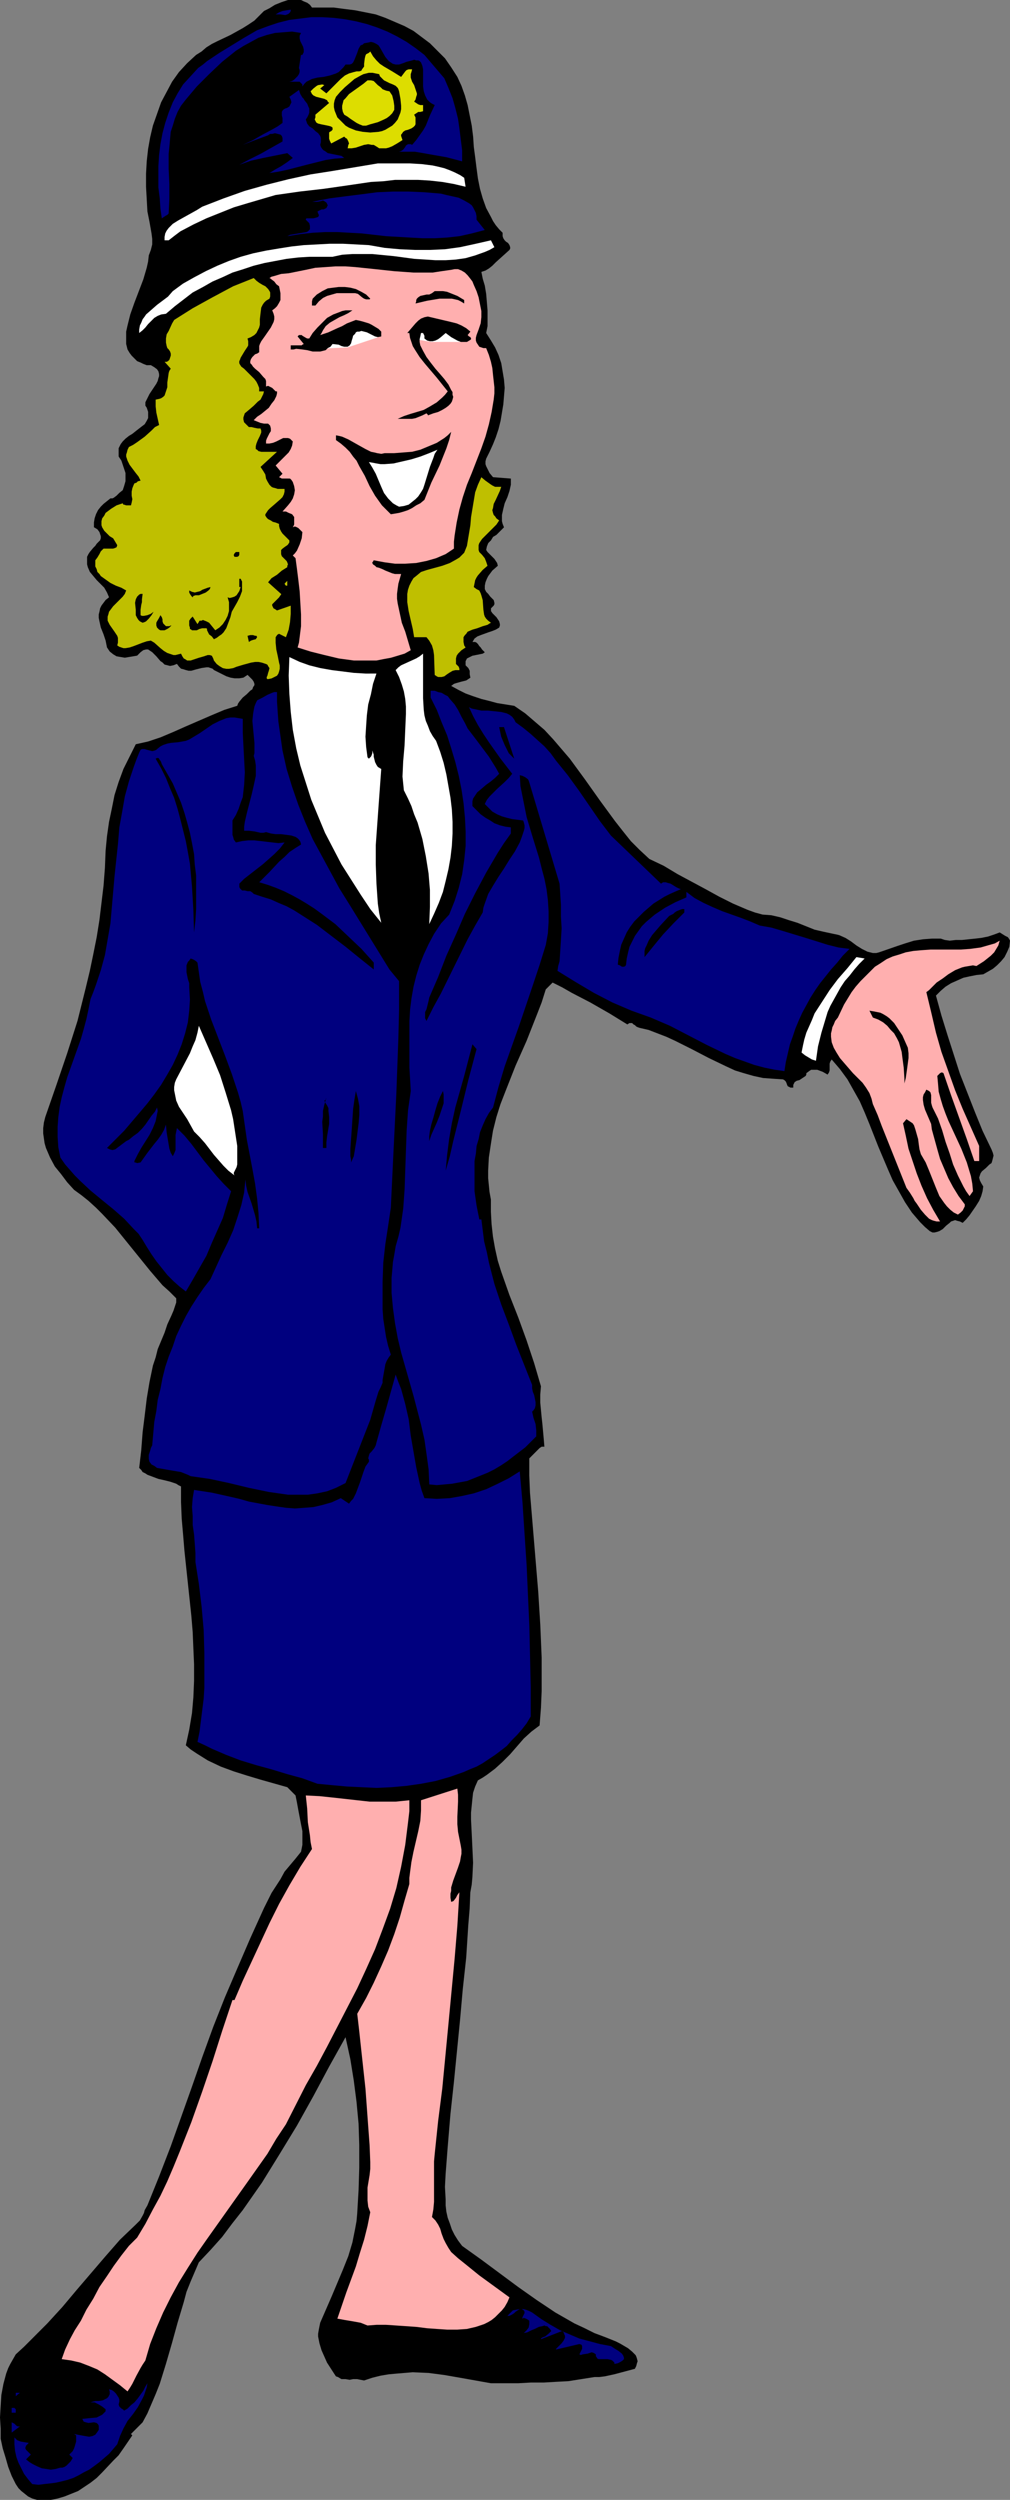
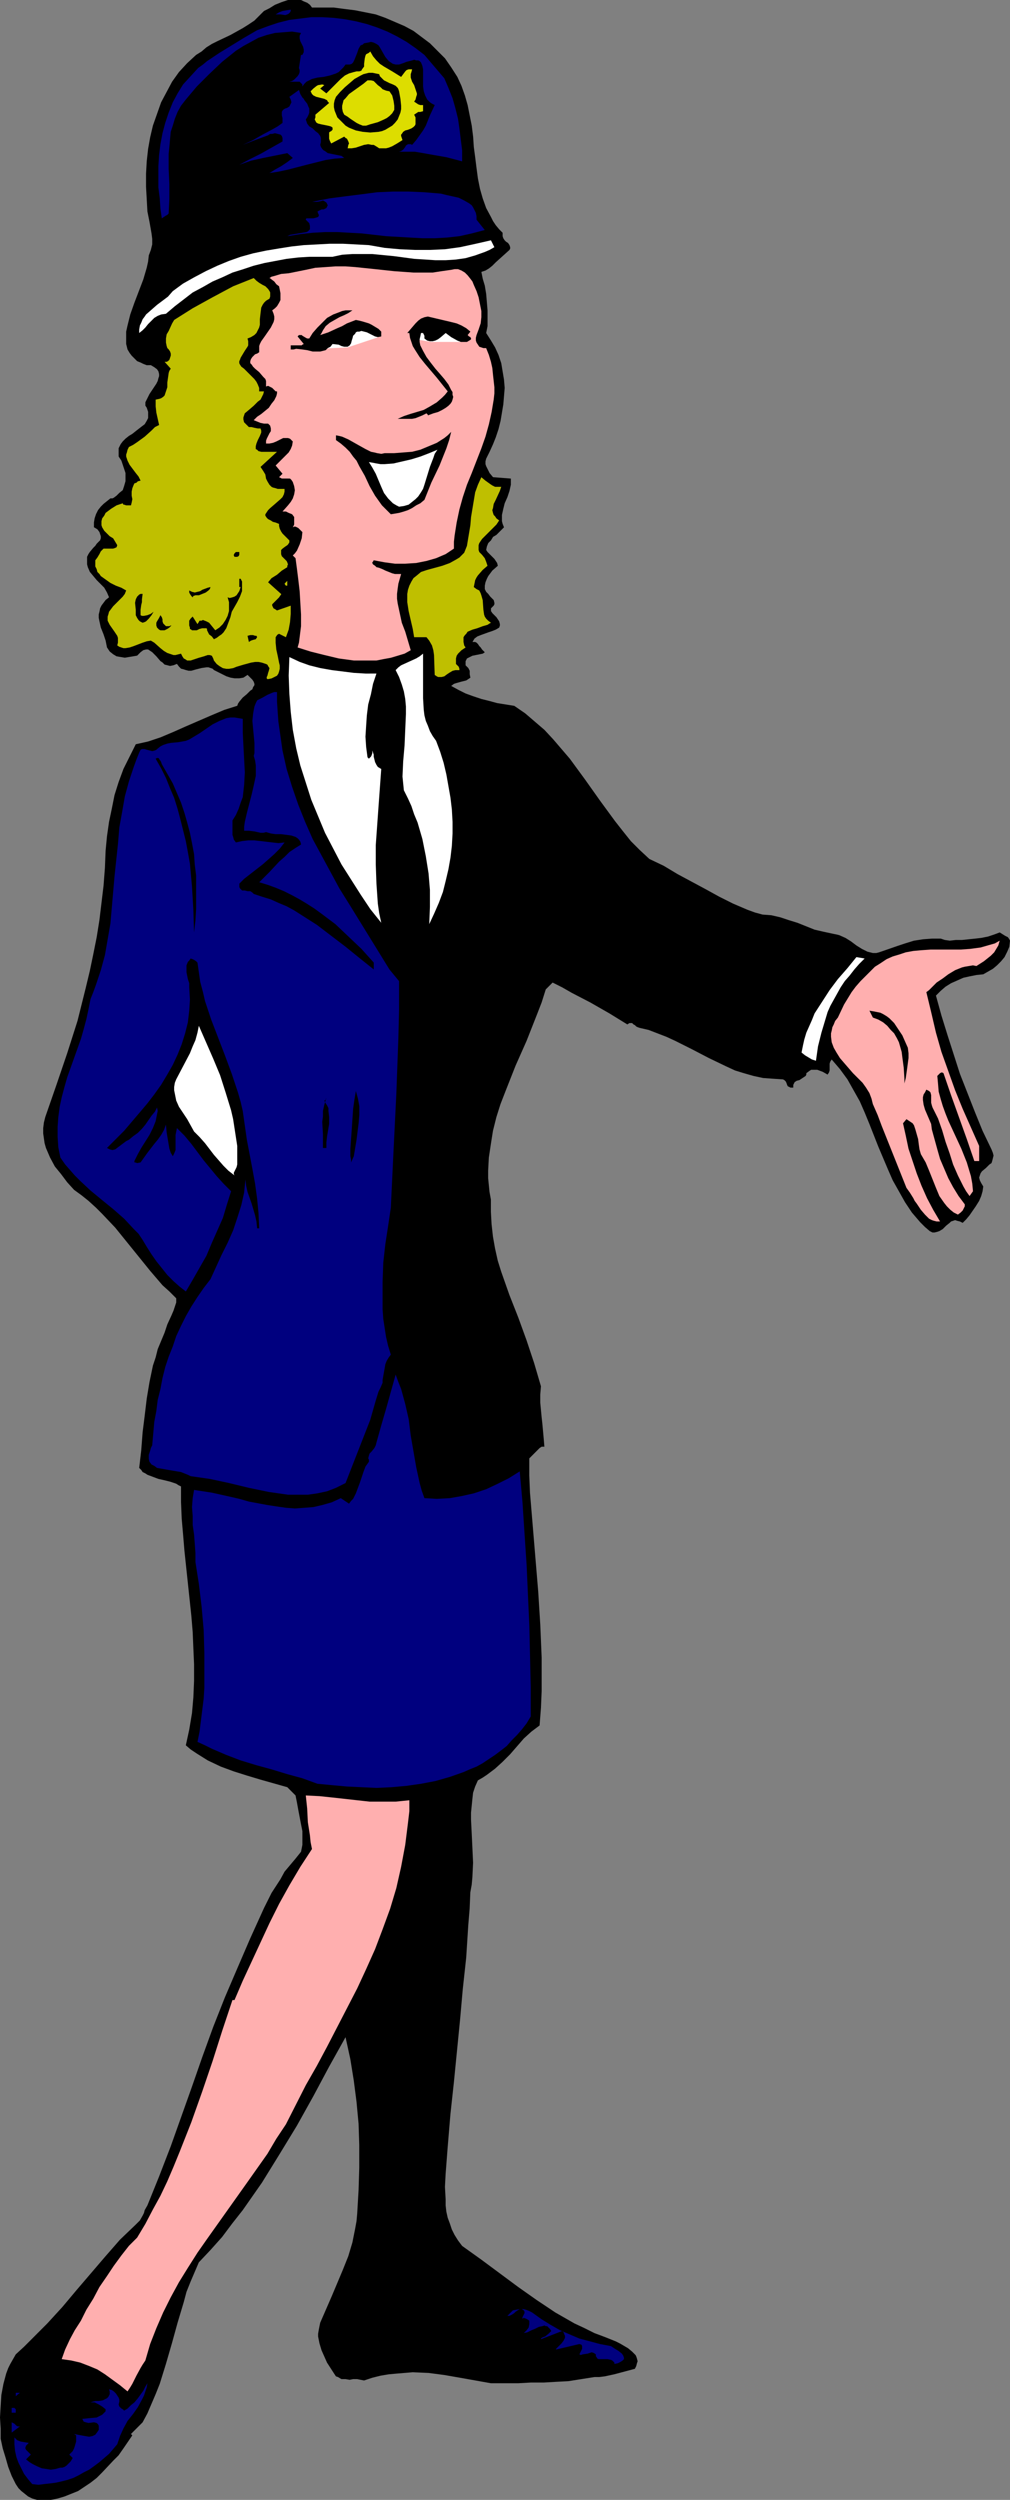
<svg xmlns="http://www.w3.org/2000/svg" xmlns:ns1="http://sodipodi.sourceforge.net/DTD/sodipodi-0.dtd" xmlns:ns2="http://www.inkscape.org/namespaces/inkscape" version="1.0" width="62.955mm" height="155.668mm" id="svg51" ns1:docname="Bobby 1.wmf">
  <rect width="100%" height="100%" fill="#808080" stroke="none" />
  <ns1:namedview id="namedview51" pagecolor="#ffffff" bordercolor="#000000" borderopacity="0.25" ns2:showpageshadow="2" ns2:pageopacity="0.0" ns2:pagecheckerboard="0" ns2:deskcolor="#d1d1d1" ns2:document-units="mm" />
  <defs id="defs1">
    <pattern id="WMFhbasepattern" patternUnits="userSpaceOnUse" width="6" height="6" x="0" y="0" />
  </defs>
  <path style="fill:#000000;fill-opacity:1;fill-rule:evenodd;stroke:none" d="m 73.498,1.778 h 2.585 2.585 l 2.423,0.323 2.585,0.323 2.423,0.485 2.423,0.485 2.261,0.808 2.261,0.97 2.261,0.97 2.1,1.131 1.938,1.454 1.938,1.454 1.777,1.778 1.777,1.778 1.454,2.101 1.454,2.262 0.969,2.101 0.808,2.262 0.646,2.262 0.485,2.424 0.485,2.424 0.323,2.585 0.162,2.424 0.323,2.424 0.323,2.585 0.323,2.424 0.485,2.424 0.646,2.262 0.808,2.262 1.131,2.101 0.485,0.97 0.646,0.97 0.808,0.97 0.808,0.808 v 0.485 0.323 l 0.162,0.485 0.323,0.485 0.323,0.323 0.485,0.323 0.323,0.485 0.162,0.485 v 0.323 l -0.162,0.323 -1.615,1.454 -1.615,1.454 -0.808,0.808 -0.808,0.646 -0.808,0.485 -0.969,0.323 0.323,1.616 0.485,1.616 0.323,1.939 0.162,1.939 0.162,1.939 v 1.778 1.939 l -0.323,1.616 1.131,1.778 0.969,1.616 0.808,1.778 0.646,1.939 0.323,1.939 0.323,1.939 0.162,1.939 -0.162,1.939 -0.162,1.939 -0.323,1.939 -0.323,1.939 -0.485,1.939 -0.646,1.939 -0.646,1.616 -0.808,1.778 -0.808,1.616 -0.162,0.646 v 0.646 l 0.162,0.485 0.323,0.646 0.485,0.97 0.808,0.97 4.2,0.323 v 0.646 0.808 l -0.323,1.454 -0.485,1.454 -0.646,1.454 -0.323,1.293 -0.323,1.454 v 0.646 0.808 l 0.162,0.646 0.323,0.808 -0.485,0.485 -0.646,0.646 -0.646,0.646 -0.808,0.485 -0.485,0.808 -0.646,0.646 -0.323,0.808 -0.162,0.808 0.323,0.485 0.808,0.808 0.485,0.485 0.323,0.323 0.323,0.485 0.323,0.485 0.162,0.646 -1.292,1.131 -0.969,1.293 -0.323,0.646 -0.323,0.808 -0.162,0.808 v 0.808 l 0.323,0.646 0.485,0.485 0.485,0.646 0.485,0.485 0.323,0.323 0.162,0.646 v 0.323 l -0.162,0.323 -0.323,0.323 -0.323,0.323 v 0.646 l 0.323,0.485 0.969,0.97 0.323,0.485 0.323,0.485 0.162,0.646 v 0.323 l -0.162,0.485 -0.808,0.485 -0.808,0.323 -0.969,0.323 -1.777,0.646 -0.808,0.323 -0.646,0.485 -0.485,0.808 h 0.646 l 0.323,0.162 0.323,0.323 0.323,0.485 0.323,0.323 0.323,0.485 0.646,0.646 -0.485,0.323 -1.615,0.323 -0.808,0.162 -0.646,0.323 -0.646,0.323 -0.162,0.323 -0.162,0.323 v 0.485 0.485 l 0.323,0.323 0.323,0.323 0.323,0.646 v 0.808 l 0.162,0.808 -0.485,0.323 -0.485,0.323 -1.292,0.323 -1.131,0.323 -0.485,0.162 -0.646,0.485 1.777,0.97 1.615,0.808 1.777,0.646 1.938,0.646 1.938,0.485 1.777,0.485 4.038,0.646 2.585,1.778 2.261,1.939 2.261,1.939 2.1,2.262 1.938,2.262 1.938,2.262 3.554,4.848 3.554,5.009 3.554,4.848 1.777,2.262 1.938,2.424 2.1,2.101 2.261,2.101 3.392,1.616 3.231,1.939 6.623,3.555 3.231,1.778 3.231,1.616 3.392,1.454 1.777,0.646 1.777,0.485 2.1,0.162 2.1,0.485 1.938,0.646 2.1,0.646 4.038,1.616 2.1,0.485 2.261,0.485 0.808,0.162 0.646,0.162 1.454,0.646 1.292,0.808 1.292,0.97 1.292,0.808 1.292,0.646 0.646,0.162 0.646,0.162 h 0.808 l 0.646,-0.162 4.2,-1.454 1.938,-0.646 2.1,-0.646 2.1,-0.323 2.1,-0.162 h 0.969 1.131 l 0.969,0.323 1.131,0.162 1.454,-0.162 h 1.454 l 3.069,-0.323 1.454,-0.162 1.615,-0.323 1.454,-0.485 1.292,-0.485 1.292,0.808 0.646,0.323 0.323,0.485 0.162,0.323 -0.162,1.454 -0.485,1.131 -0.646,1.293 -0.808,0.97 -0.969,0.97 -0.969,0.808 -1.131,0.646 -1.131,0.646 -1.615,0.162 -1.615,0.323 -1.454,0.323 -1.454,0.646 -1.454,0.646 -1.292,0.808 -1.131,0.97 -1.131,1.131 1.292,4.686 1.454,4.686 1.454,4.525 1.454,4.525 1.777,4.525 1.777,4.525 1.777,4.363 2.1,4.363 0.323,0.808 0.162,0.646 -0.162,0.646 -0.162,0.646 -0.162,0.485 -0.485,0.323 -0.808,0.808 -0.969,0.808 -0.323,0.485 -0.162,0.485 -0.162,0.485 0.162,0.646 0.323,0.646 0.485,0.808 -0.162,1.131 -0.323,1.131 -0.485,1.131 -0.808,1.293 -1.454,2.101 -0.808,0.97 -0.808,0.808 -0.646,-0.323 -0.646,-0.162 -0.485,-0.162 -0.485,0.162 -0.485,0.162 -0.323,0.323 -0.808,0.646 -0.808,0.808 -0.808,0.485 -0.485,0.162 -0.646,0.162 h -0.485 l -0.646,-0.323 -1.131,-0.97 -1.131,-1.131 -1.938,-2.262 -1.615,-2.424 -1.454,-2.585 -1.454,-2.585 -1.131,-2.585 -2.261,-5.332 -2.1,-5.333 -1.131,-2.747 -1.131,-2.585 -1.454,-2.585 -1.454,-2.585 -1.777,-2.424 -1.938,-2.262 -0.323,0.485 -0.162,0.485 v 0.808 0.808 l -0.162,0.485 -0.323,0.485 -1.131,-0.646 -1.292,-0.485 h -0.808 -0.646 l -0.485,0.323 -0.646,0.485 v 0.323 l -0.162,0.323 -0.485,0.323 -0.485,0.323 -0.485,0.323 -0.646,0.162 -0.485,0.323 -0.323,0.646 v 0.323 0.323 h -0.646 l -0.323,-0.162 -0.323,-0.162 -0.162,-0.323 -0.162,-0.485 -0.162,-0.323 -0.323,-0.323 -0.323,-0.162 -2.423,-0.162 -2.261,-0.162 -2.261,-0.485 -2.261,-0.646 -2.1,-0.646 -2.1,-0.97 -4.038,-1.939 -4.038,-2.101 -3.877,-1.939 -2.1,-0.97 -2.1,-0.808 -2.1,-0.808 -2.1,-0.485 -0.485,-0.162 -0.323,-0.162 -0.323,-0.323 -0.323,-0.162 -0.323,-0.323 h -0.323 -0.323 l -0.485,0.323 -4.2,-2.585 -4.523,-2.585 -4.361,-2.262 -2.261,-1.293 -2.261,-1.131 -1.615,1.616 -0.969,3.07 -1.131,2.909 -2.423,6.14 -2.585,5.817 -2.423,6.14 -1.131,2.909 -0.969,3.07 -0.808,3.232 -0.485,3.07 -0.485,3.232 -0.162,3.07 v 1.778 l 0.162,1.616 0.162,1.616 0.323,1.778 v 2.909 l 0.162,2.909 0.323,2.909 0.485,2.747 0.646,2.909 0.808,2.585 0.969,2.747 0.969,2.747 2.1,5.333 1.938,5.332 1.777,5.333 0.808,2.747 0.808,2.747 -0.162,1.939 v 1.939 l 0.323,3.393 0.162,1.454 0.162,1.778 0.162,1.778 0.162,1.939 h -0.646 l -0.485,0.323 -0.808,0.808 -0.323,0.323 -0.969,0.97 -0.323,0.323 v 4.04 l 0.162,4.04 0.646,7.756 0.646,7.756 0.646,7.756 0.485,7.756 0.162,3.878 0.162,3.878 v 3.878 4.04 l -0.162,3.878 -0.323,4.201 -1.938,1.454 -1.777,1.616 -3.231,3.717 -1.777,1.778 -1.777,1.616 -1.938,1.454 -0.969,0.646 -1.131,0.646 -0.646,1.454 -0.485,1.454 -0.162,1.454 -0.162,1.616 -0.162,1.616 v 1.616 l 0.162,3.232 0.162,3.393 0.162,3.555 -0.162,3.393 -0.162,1.778 -0.323,1.778 -0.162,3.878 -0.323,3.878 -0.485,7.595 -0.808,7.433 -0.646,7.272 -1.454,14.705 -0.808,7.433 -0.646,7.756 -0.485,6.302 -0.162,3.07 0.162,2.909 v 1.454 l 0.162,1.454 0.323,1.454 0.485,1.293 0.485,1.454 0.646,1.293 0.808,1.293 0.969,1.293 4.523,3.232 4.361,3.232 4.361,3.232 4.361,3.07 4.361,2.909 2.261,1.293 2.261,1.293 2.423,1.131 2.261,1.131 2.585,0.97 2.423,0.97 0.969,0.485 1.938,1.131 0.969,0.808 0.808,0.808 0.162,0.323 0.162,0.485 0.162,0.646 -0.162,0.485 -0.162,0.646 -0.323,0.646 -2.423,0.646 -2.423,0.646 -2.261,0.485 -1.292,0.162 h -1.131 l -3.069,0.485 -3.069,0.485 -3.069,0.162 -2.746,0.162 h -3.069 l -2.908,0.162 h -6.461 l -7.269,-1.293 -3.715,-0.646 -3.715,-0.485 -3.715,-0.162 -1.938,0.162 -1.938,0.162 -1.777,0.162 -1.938,0.323 -1.938,0.485 -1.938,0.646 -0.808,-0.162 -0.808,-0.162 h -0.969 l -0.808,0.162 -0.969,-0.162 h -0.969 l -0.808,-0.485 -0.485,-0.162 -0.323,-0.485 -1.777,-2.747 -0.646,-1.454 -0.646,-1.454 -0.485,-1.616 -0.323,-1.616 v -0.646 l 0.162,-0.97 0.162,-0.808 0.162,-0.808 2.746,-6.302 2.585,-6.14 1.292,-3.232 0.969,-3.232 0.646,-3.232 0.323,-1.778 0.162,-1.778 0.323,-5.494 0.162,-5.333 v -5.333 l -0.162,-5.009 -0.485,-5.171 -0.646,-5.009 -0.808,-5.009 -1.131,-5.171 -3.877,6.948 -3.715,6.948 -3.877,6.948 -4.038,6.625 -2.1,3.393 -2.1,3.393 -2.261,3.232 -2.261,3.232 -2.423,3.07 -2.423,3.232 -2.746,3.07 -2.746,2.909 -0.969,2.262 -0.969,2.262 -0.969,2.424 -0.646,2.424 -1.454,4.848 -1.292,4.686 -1.454,5.009 -1.454,4.686 -0.969,2.424 -0.969,2.262 -0.969,2.262 -1.131,2.101 -2.746,2.747 0.323,0.323 -2.1,3.07 -1.131,1.616 -1.292,1.293 -2.585,2.747 -1.292,1.293 -1.454,1.131 -1.454,0.97 -1.454,0.97 -1.615,0.646 -1.615,0.646 -1.615,0.485 -1.615,0.323 H 10.338 8.723 l -1.131,-0.323 -0.969,-0.485 -0.808,-0.646 -0.808,-0.646 -0.646,-0.646 -0.646,-0.97 -0.485,-0.97 -0.485,-0.97 -0.808,-2.101 -0.646,-2.262 -0.646,-2.101 -0.485,-2.262 v -2.424 L 0,568.962 l 0.162,-2.747 0.162,-2.585 0.485,-2.585 0.646,-2.424 0.485,-1.293 0.485,-0.97 0.646,-1.131 0.646,-1.131 1.938,-1.778 1.777,-1.778 3.715,-3.717 3.554,-3.878 3.392,-4.04 6.784,-7.918 3.392,-3.878 3.715,-3.555 0.485,-0.485 0.485,-0.485 0.646,-1.131 0.323,-0.646 0.162,-0.646 0.646,-1.131 2.746,-6.787 2.746,-7.11 5.008,-14.058 2.423,-6.948 2.585,-7.11 2.746,-6.948 2.908,-6.787 3.069,-7.11 1.615,-3.555 1.615,-3.555 1.777,-3.555 2.1,-3.232 0.969,-1.778 2.585,-3.07 1.292,-1.616 0.323,-1.616 v -1.616 -1.616 l -0.323,-1.616 -0.646,-3.393 -0.323,-1.778 -0.323,-1.616 -1.938,-1.939 -6.3,-1.778 -3.231,-0.97 -3.069,-0.97 -3.069,-1.131 -3.069,-1.454 -1.292,-0.808 -1.292,-0.808 -1.454,-0.97 -1.131,-0.97 0.808,-3.717 0.646,-3.878 0.323,-3.717 0.162,-3.878 v -3.878 l -0.162,-3.717 -0.162,-3.878 -0.323,-3.878 -0.808,-7.595 -0.808,-7.595 -0.323,-3.878 -0.323,-3.717 -0.162,-3.878 v -3.717 l -0.646,-0.323 -0.485,-0.323 -1.454,-0.485 -1.292,-0.323 -1.454,-0.323 -1.292,-0.485 -1.292,-0.485 -0.485,-0.323 -0.646,-0.323 -0.323,-0.485 -0.485,-0.485 0.485,-4.201 0.323,-4.201 0.485,-3.878 0.485,-4.04 0.646,-3.878 0.808,-3.878 0.646,-1.939 0.485,-1.939 0.808,-1.939 0.808,-1.939 0.323,-0.97 0.323,-0.97 0.969,-2.101 0.485,-1.131 0.323,-0.97 0.323,-0.97 v -0.97 l -1.615,-1.616 -1.615,-1.454 -2.908,-3.393 -2.746,-3.393 -2.746,-3.393 -2.746,-3.393 -3.069,-3.232 -1.454,-1.454 -1.777,-1.616 -1.615,-1.293 -1.777,-1.293 -1.615,-1.778 -1.454,-1.939 -1.454,-1.778 -1.131,-2.101 -0.485,-1.131 -0.485,-1.131 -0.323,-1.131 -0.162,-1.131 -0.162,-1.131 v -1.293 l 0.162,-1.293 0.323,-1.293 2.585,-7.433 2.585,-7.595 2.423,-7.595 0.969,-3.878 0.969,-3.878 0.969,-4.04 0.808,-3.878 0.808,-4.04 0.646,-4.04 0.485,-4.04 0.485,-4.04 0.323,-4.201 0.162,-4.04 0.323,-3.393 0.485,-3.393 0.646,-3.07 0.646,-3.232 0.969,-3.07 1.131,-3.07 1.454,-2.909 1.454,-2.909 1.454,-0.323 1.454,-0.323 2.908,-0.97 3.069,-1.293 2.908,-1.293 5.977,-2.585 3.069,-1.293 3.069,-0.97 0.162,-0.485 0.323,-0.485 0.808,-0.97 0.969,-0.808 0.808,-0.808 0.485,-0.323 0.162,-0.485 0.323,-0.485 v -0.323 l -0.162,-0.485 -0.323,-0.485 -0.485,-0.485 -0.646,-0.646 -0.969,0.646 -0.969,0.162 h -1.131 l -0.969,-0.162 -0.969,-0.323 -0.969,-0.485 -1.938,-0.97 -0.323,-0.323 -0.485,-0.162 -0.485,-0.162 h -0.485 l -1.131,0.162 -1.292,0.323 -1.131,0.323 h -0.646 l -0.646,-0.162 -0.485,-0.162 -0.646,-0.162 -0.485,-0.485 -0.485,-0.646 -0.808,0.323 -0.808,0.162 -0.646,-0.162 -0.646,-0.162 -0.485,-0.485 -0.485,-0.323 -0.969,-1.131 -0.969,-0.97 -0.485,-0.323 -0.485,-0.323 h -0.485 l -0.646,0.162 -0.646,0.485 -0.323,0.323 -0.485,0.485 -1.938,0.323 -0.969,0.162 -0.969,-0.162 -0.969,-0.162 -0.808,-0.485 -0.808,-0.646 -0.323,-0.485 -0.323,-0.485 -0.323,-1.616 -0.485,-1.454 -0.646,-1.616 -0.323,-1.454 -0.162,-0.808 v -0.808 l 0.162,-0.646 0.162,-0.808 0.323,-0.646 0.485,-0.646 0.485,-0.646 0.808,-0.646 -0.485,-1.131 -0.646,-1.131 -1.777,-1.778 -0.808,-0.97 -0.808,-0.97 -0.485,-1.131 -0.162,-0.646 v -0.646 -0.646 -0.485 l 0.323,-0.646 0.323,-0.485 0.808,-0.97 0.485,-0.485 0.323,-0.485 0.808,-0.808 0.162,-0.485 v -0.485 l -0.162,-0.485 -0.162,-0.485 -0.485,-0.646 -0.808,-0.485 v -1.131 l 0.162,-0.97 0.323,-0.97 0.485,-0.97 0.646,-0.808 0.646,-0.646 0.808,-0.646 0.808,-0.646 h 0.485 l 0.323,-0.162 0.646,-0.485 0.646,-0.646 0.808,-0.646 0.323,-0.97 0.323,-1.131 v -0.97 -0.97 l -0.323,-0.97 -0.323,-0.97 -0.323,-0.97 -0.646,-0.97 v -0.485 -0.485 -0.97 l 0.485,-0.97 0.485,-0.646 0.646,-0.646 0.808,-0.646 0.808,-0.485 0.808,-0.646 1.454,-1.131 0.646,-0.485 0.485,-0.808 0.323,-0.646 v -0.97 -0.485 l -0.162,-0.485 -0.162,-0.485 -0.323,-0.485 v -0.808 l 0.323,-0.646 0.646,-1.293 1.615,-2.424 0.323,-0.646 0.162,-0.646 0.162,-0.485 v -0.485 l -0.162,-0.646 -0.323,-0.485 -0.646,-0.485 -0.808,-0.485 H 34.568 L 33.761,85.643 33.115,85.32 32.307,84.997 31.661,84.351 31.015,83.704 30.53,83.058 30.045,82.25 29.722,80.957 v -1.454 -1.454 l 0.323,-1.454 0.323,-1.293 0.323,-1.293 0.969,-2.747 2.1,-5.494 0.808,-2.747 0.323,-1.454 0.162,-1.454 0.485,-1.293 0.323,-1.293 v -1.293 l -0.162,-1.293 -0.485,-2.747 -0.485,-2.424 -0.162,-2.909 -0.162,-2.909 v -3.07 l 0.162,-2.909 0.323,-2.909 0.485,-2.747 0.646,-2.747 0.969,-2.747 0.969,-2.747 1.292,-2.424 1.292,-2.424 1.615,-2.262 1.938,-2.101 2.1,-1.939 1.292,-0.808 1.131,-0.97 1.292,-0.808 L 51.206,9.695 54.276,8.241 57.183,6.625 58.476,5.817 59.929,4.848 61.06,3.717 62.191,2.585 63.483,1.939 64.775,1.131 66.391,0.485 67.845,0 h 0.808 0.808 0.808 0.646 l 0.646,0.323 0.808,0.323 0.646,0.485 z" id="path1" />
  <path style="fill:#00007f;fill-opacity:1;fill-rule:evenodd;stroke:none" d="M 68.491,2.262 V 2.585 L 68.329,2.909 68.006,3.232 67.683,3.393 67.198,3.555 66.068,3.393 h -0.646 -0.485 l 0.808,-0.485 0.808,-0.323 0.969,-0.162 z" id="path2" />
  <path style="fill:#00007f;fill-opacity:1;fill-rule:evenodd;stroke:none" d="m 104.674,18.421 0.969,2.262 0.969,2.424 0.646,2.262 0.646,2.585 0.323,2.262 0.323,2.585 0.323,2.585 v 2.585 l -3.715,-0.97 -3.715,-0.646 -1.777,-0.323 -1.938,-0.323 h -1.777 -1.938 l 0.485,-0.162 0.485,-0.323 0.485,-0.646 0.162,-0.323 0.485,-0.323 h 0.323 0.323 l 0.323,0.162 0.969,-1.131 0.808,-1.131 0.808,-1.131 0.646,-1.131 0.969,-2.424 1.131,-2.424 -0.646,-0.323 -0.485,-0.323 -0.646,-0.646 -0.485,-0.97 -0.323,-0.97 -0.162,-1.131 V 19.391 18.26 17.29 16.321 l -0.162,-0.808 -0.323,-0.808 -0.323,-0.323 -0.323,-0.162 h -0.485 l -0.485,-0.162 -0.485,0.162 -0.646,0.162 -0.646,0.162 -0.808,0.323 -0.969,0.323 h -0.808 l -0.646,-0.162 -0.485,-0.323 -0.485,-0.323 -0.808,-0.97 -0.646,-1.131 -0.646,-1.131 -0.323,-0.485 -0.485,-0.323 -0.646,-0.323 -0.646,-0.162 -0.646,0.162 -0.969,0.162 -0.323,0.323 -0.485,0.162 -0.485,0.808 -0.323,0.97 -0.323,0.808 -0.323,0.808 -0.323,0.646 -0.323,0.323 -0.485,0.162 h -0.485 -0.485 l -0.485,0.646 -0.646,0.646 -0.485,0.485 -0.646,0.323 -1.454,0.485 -1.454,0.323 -1.454,0.162 -1.292,0.323 -1.292,0.646 -0.485,0.485 -0.485,0.646 v -0.485 l -0.323,-0.323 -0.323,-0.323 h -0.485 -0.969 -0.969 l 0.646,-0.162 0.485,-0.323 0.485,-0.485 0.323,-0.323 0.323,-0.485 0.162,-0.485 v -0.485 l -0.162,-0.485 0.485,-3.07 h 0.323 l 0.162,-0.323 0.162,-0.323 V 11.635 L 71.398,10.988 71.075,10.342 70.752,9.695 70.591,9.049 V 8.403 L 70.752,8.08 70.914,7.756 68.814,7.433 66.714,7.595 64.775,7.756 62.837,8.241 l -1.938,0.646 -1.777,0.97 -1.777,0.97 -1.777,1.131 -1.615,1.293 -1.615,1.293 -3.069,2.909 -2.908,2.909 -2.585,3.07 -1.131,1.454 -0.808,1.454 -0.646,1.616 -0.485,1.616 -0.485,1.454 -0.162,1.778 -0.162,1.778 -0.162,1.616 v 3.555 l 0.162,3.555 v 3.555 l -0.162,3.393 -0.323,0.323 -0.323,0.162 -0.485,0.323 -0.485,0.323 -0.323,-2.262 -0.162,-2.424 -0.323,-2.585 v -2.424 -2.585 l 0.162,-2.585 0.323,-2.585 0.485,-2.585 0.646,-2.424 0.808,-2.424 0.969,-2.424 1.131,-2.101 1.292,-2.101 1.777,-1.939 1.777,-1.939 1.131,-0.808 0.969,-0.808 1.454,-0.97 1.454,-0.97 2.908,-1.778 2.908,-1.778 3.069,-1.778 2.585,-0.97 2.423,-0.808 2.585,-0.646 2.585,-0.323 2.585,-0.323 h 2.585 l 2.746,0.162 2.585,0.323 2.585,0.485 2.585,0.646 2.423,0.808 2.423,0.97 2.261,1.131 2.261,1.293 2.1,1.454 2.1,1.616 z" id="path3" />
  <path style="fill:#dddd00;fill-opacity:1;fill-rule:evenodd;stroke:none" d="m 94.498,18.098 0.485,-0.646 0.485,-0.646 0.323,-0.323 0.485,-0.162 h 0.323 0.485 l -0.162,0.646 -0.162,0.485 v 0.485 0.323 l 0.323,0.97 0.485,0.808 0.323,0.97 0.323,0.97 v 0.323 l -0.162,0.485 -0.162,0.646 -0.323,0.485 0.485,0.323 0.485,0.323 0.485,0.162 h 0.646 v 1.454 l -0.646,0.162 h -0.485 l -0.485,0.323 -0.485,0.323 0.323,0.646 v 0.485 1.131 l -0.162,0.323 -0.323,0.323 -0.485,0.323 -0.808,0.323 -0.646,0.162 -0.485,0.323 -0.323,0.485 -0.162,0.162 v 0.323 l 0.162,0.485 0.162,0.485 -1.292,0.808 -1.131,0.646 -0.808,0.323 -0.646,0.162 H 90.136 89.329 L 88.844,34.58 88.036,34.096 H 87.552 l -0.808,-0.162 -0.969,0.162 -1.938,0.646 -0.969,0.162 h -0.969 l 0.162,-0.808 0.162,-0.323 -0.162,-0.485 -0.162,-0.323 -0.162,-0.323 -0.323,-0.162 -0.323,-0.323 -3.069,1.616 -0.323,-0.646 -0.162,-0.485 v -1.454 l 0.162,-0.162 0.323,-0.162 0.323,-0.323 v -0.485 l -0.162,-0.162 -0.323,-0.162 -0.646,-0.162 -0.808,-0.162 -0.808,-0.162 -0.646,-0.162 -0.323,-0.162 -0.162,-0.162 -0.162,-0.323 -0.162,-0.323 0.162,-0.485 v -0.646 l 3.231,-2.747 -0.323,-0.323 -0.162,-0.323 -0.646,-0.323 -0.646,-0.162 -0.646,-0.162 -0.646,-0.162 -0.646,-0.323 -0.323,-0.323 -0.162,-0.323 -0.162,-0.323 0.646,-0.646 0.808,-0.646 0.323,-0.162 0.969,-0.162 0.485,0.162 -0.969,0.808 1.454,1.131 1.777,-1.778 1.615,-1.616 0.969,-0.808 0.969,-0.485 1.131,-0.323 0.646,-0.162 h 0.646 l 0.485,-0.162 0.162,-0.323 0.485,-0.646 v -0.646 l 0.162,-1.293 0.162,-0.646 0.162,-0.323 0.323,-0.162 0.323,-0.162 0.323,-0.323 0.646,1.131 0.808,0.97 0.808,0.808 0.969,0.646 1.938,1.131 z" id="path4" />
  <path style="fill:#000000;fill-opacity:1;fill-rule:evenodd;stroke:none" d="m 94.013,21.492 0.323,1.778 0.162,1.616 v 0.808 l -0.162,0.808 -0.323,0.808 -0.323,0.808 -0.646,0.808 -0.646,0.646 -0.808,0.485 -0.808,0.485 -0.808,0.323 -0.808,0.162 -1.938,0.162 -1.777,-0.162 -1.615,-0.323 -0.808,-0.323 -0.808,-0.323 -0.808,-0.485 -0.646,-0.646 -0.646,-0.646 -0.646,-0.646 -0.323,-0.808 -0.323,-0.808 -0.162,-0.808 v -0.808 l 0.162,-0.808 0.323,-0.808 0.969,-1.131 1.131,-1.131 1.131,-0.97 1.131,-0.97 1.454,-0.808 0.646,-0.323 0.646,-0.162 0.646,-0.162 h 0.808 l 0.808,0.162 0.808,0.162 0.162,0.485 0.323,0.323 0.646,0.646 0.646,0.323 0.646,0.323 0.808,0.323 0.646,0.323 0.485,0.485 0.162,0.323 z" id="path5" />
  <path style="fill:#dddd00;fill-opacity:1;fill-rule:evenodd;stroke:none" d="m 91.752,21.492 0.646,0.97 0.323,1.293 0.162,1.131 v 0.97 l -0.485,0.808 -0.646,0.646 -0.646,0.485 -0.646,0.323 -1.454,0.646 -1.777,0.485 -0.485,0.162 -0.485,0.162 H 85.452 L 84.644,29.248 83.998,28.925 82.544,27.955 81.898,27.47 81.09,26.986 80.767,26.339 80.606,25.531 v -0.646 l 0.162,-0.646 0.162,-0.646 0.485,-0.485 0.808,-0.97 1.131,-0.808 2.261,-1.616 0.969,-0.808 h 0.808 l 0.646,0.162 0.485,0.485 0.485,0.485 0.646,0.485 0.485,0.485 0.808,0.323 z" id="path6" />
  <path style="fill:#00007f;fill-opacity:1;fill-rule:evenodd;stroke:none" d="m 72.044,28.117 0.162,0.485 0.162,0.485 0.485,0.646 0.808,0.485 0.646,0.646 0.646,0.485 0.485,0.646 0.162,0.485 v 0.485 0.485 l -0.162,0.646 0.162,0.485 0.323,0.485 0.323,0.323 0.323,0.162 0.646,0.485 0.808,0.162 0.808,0.162 0.808,0.162 0.808,0.162 0.646,0.485 -2.261,0.162 -2.1,0.323 -4.523,1.131 -4.361,1.131 -2.261,0.485 -2.1,0.323 1.292,-0.808 1.454,-0.808 1.454,-0.97 1.292,-0.97 -1.292,-1.131 -5.654,1.131 -2.908,0.646 -2.746,0.97 2.423,-1.293 2.585,-1.293 2.585,-1.454 2.585,-1.454 v -0.485 -0.323 l -0.162,-0.485 -0.323,-0.323 -0.646,-0.162 -0.646,-0.162 -0.646,0.162 h -0.485 l -0.485,0.323 -3.069,1.131 -2.908,1.131 2.423,-1.131 2.261,-1.293 2.423,-1.293 1.131,-0.646 1.131,-0.808 v -0.646 -0.485 l -0.162,-0.646 v -0.323 -0.485 l 0.162,-0.323 0.323,-0.323 0.323,-0.162 0.485,-0.162 0.485,-0.323 0.162,-0.323 0.162,-0.323 0.162,-0.323 -0.162,-0.646 -0.323,-0.646 2.261,-1.616 0.323,0.97 0.485,0.808 0.323,0.323 0.162,0.323 0.646,0.808 0.323,0.808 0.162,0.323 v 0.485 0.485 l -0.162,0.485 -0.323,0.646 z" id="path7" />
-   <path style="fill:#ffffff;fill-opacity:1;fill-rule:evenodd;stroke:none" d="m 109.359,41.852 0.323,2.101 -2.746,-0.646 -2.746,-0.485 -2.908,-0.323 -2.746,-0.162 h -2.746 -2.746 l -2.746,0.323 -2.908,0.162 -5.492,0.808 -5.654,0.808 -5.654,0.646 -5.654,0.808 -6.623,1.939 -3.231,0.97 -3.231,1.293 -3.231,1.293 -3.069,1.454 -3.069,1.616 -1.292,0.97 -1.454,1.131 h -0.969 v -0.808 l 0.162,-0.808 0.323,-0.646 0.485,-0.646 0.485,-0.485 0.485,-0.485 1.292,-0.808 1.454,-0.808 1.454,-0.808 1.454,-0.808 1.292,-0.808 5.008,-1.939 5.008,-1.778 5.169,-1.454 5.169,-1.293 5.169,-1.131 5.169,-0.808 10.661,-1.778 h 2.261 2.585 2.746 l 2.746,0.162 2.585,0.323 1.454,0.323 1.292,0.323 1.292,0.485 1.131,0.485 1.292,0.646 z" id="path8" />
  <path style="fill:#00007f;fill-opacity:1;fill-rule:evenodd;stroke:none" d="m 112.267,51.709 1.938,2.424 -3.069,0.808 -2.908,0.646 -2.908,0.323 -2.908,0.162 H 99.505 L 96.598,55.911 90.944,55.587 85.29,54.941 82.383,54.779 79.475,54.618 h -2.908 l -2.908,0.162 -2.908,0.323 -3.069,0.485 0.323,-0.162 0.323,-0.162 0.969,-0.162 1.938,-0.323 0.969,-0.162 0.323,-0.162 0.162,-0.162 0.323,-0.323 v -0.323 -0.485 l -0.162,-0.646 v 0 L 72.044,51.709 v -0.162 0 l 0.162,-0.162 h 0.323 0.485 0.808 l 0.646,-0.162 0.485,-0.162 0.162,-0.323 V 50.578 l -0.162,-0.323 -0.162,-0.485 0.646,-0.323 0.323,-0.162 h 0.485 l 0.646,-0.323 0.162,-0.323 0.162,-0.323 -0.162,-0.323 -0.162,-0.323 -0.485,-0.323 -0.323,-0.162 -0.485,0.162 -0.969,0.162 h -0.485 -0.646 l 4.038,-0.808 3.715,-0.485 3.877,-0.485 3.715,-0.485 3.715,-0.162 h 3.715 l 3.715,0.162 3.877,0.323 1.292,0.323 1.454,0.323 1.454,0.323 1.292,0.646 1.131,0.646 0.646,0.485 0.323,0.485 0.323,0.646 0.323,0.646 0.162,0.808 z" id="path9" />
  <path style="fill:#ffffff;fill-opacity:1;fill-rule:evenodd;stroke:none" d="m 116.467,58.173 -1.131,0.646 -1.131,0.485 -2.261,0.808 -2.261,0.646 -2.261,0.323 -2.423,0.162 h -2.423 l -2.423,-0.162 -2.585,-0.162 -2.423,-0.323 -2.423,-0.323 -5.008,-0.485 h -2.423 -2.261 l -2.423,0.162 -2.261,0.485 h -2.746 -2.746 l -2.585,0.162 -2.746,0.323 -2.585,0.485 -2.585,0.485 -2.585,0.646 -2.423,0.808 -2.585,0.808 -2.423,1.131 -2.261,0.97 -2.261,1.293 -2.423,1.293 -2.1,1.616 -2.1,1.616 -2.1,1.778 -1.131,0.162 -0.808,0.323 -0.808,0.485 -1.454,1.454 -0.646,0.808 -0.646,0.646 -0.808,0.646 v -0.808 l 0.162,-0.97 0.323,-0.646 0.323,-0.808 0.485,-0.646 0.323,-0.485 1.292,-1.131 1.292,-1.131 1.292,-0.97 1.292,-0.97 1.131,-1.293 2.423,-1.778 2.585,-1.454 2.746,-1.454 2.746,-1.293 2.746,-1.131 2.746,-0.97 2.908,-0.808 3.069,-0.646 2.908,-0.485 3.069,-0.485 2.908,-0.323 3.069,-0.162 3.069,-0.162 h 3.069 l 3.069,0.162 3.069,0.162 3.715,0.646 3.554,0.323 3.554,0.162 h 3.554 l 3.554,-0.162 3.554,-0.485 3.715,-0.808 3.554,-0.808 z" id="path10" />
  <path style="fill:#ffafaf;fill-opacity:1;fill-rule:evenodd;stroke:none" d="m 106.29,63.505 0.808,-0.162 h 0.808 l 0.808,0.323 0.808,0.485 0.646,0.646 0.646,0.808 0.485,0.646 0.323,0.808 0.646,1.454 0.485,1.454 0.323,1.616 0.323,1.616 v 1.454 l -0.162,1.454 -0.485,1.454 -0.485,1.293 -0.162,0.646 v 0.646 l 0.162,0.485 0.323,0.485 0.323,0.485 0.485,0.162 0.485,0.162 h 0.646 l 0.646,1.616 0.485,1.616 0.323,1.454 0.162,1.616 0.162,1.454 0.162,1.454 v 1.454 l -0.162,1.454 -0.485,2.909 -0.646,2.909 -0.808,2.909 -0.969,2.747 -1.131,2.909 -1.131,2.909 -1.131,2.747 -0.969,2.909 -0.808,2.909 -0.646,3.07 -0.485,3.07 -0.162,1.454 v 1.616 l -0.969,0.646 -0.969,0.646 -1.131,0.485 -1.131,0.485 -2.261,0.646 -2.423,0.485 -2.585,0.162 h -2.423 l -2.423,-0.323 -2.585,-0.485 -0.162,0.323 -0.162,0.162 v 0.162 l 0.162,0.323 0.485,0.323 0.162,0.162 0.162,0.162 0.646,0.162 0.808,0.323 0.646,0.323 1.615,0.646 0.646,0.162 h 0.646 0.808 l -0.323,1.131 -0.323,1.131 -0.162,1.131 -0.162,1.293 v 1.131 l 0.162,1.131 0.485,2.262 0.485,2.262 0.808,2.101 1.292,4.363 -1.454,0.808 -1.615,0.485 -1.615,0.485 -1.777,0.323 -1.615,0.323 h -1.777 -3.554 l -3.554,-0.485 -3.392,-0.808 -3.231,-0.808 -3.069,-0.97 0.323,-1.131 0.162,-1.293 0.323,-2.585 v -2.747 l -0.162,-2.747 -0.162,-2.747 -0.323,-2.747 -0.323,-2.585 -0.323,-2.424 -0.646,-0.646 0.485,-0.485 0.485,-0.646 0.646,-1.454 0.485,-1.454 0.162,-1.454 -0.485,-0.485 -0.485,-0.485 -0.323,-0.162 -0.323,-0.162 h -0.323 l -0.323,0.162 0.323,-0.646 v -0.485 -1.293 l -0.485,-0.646 -0.808,-0.323 -0.646,-0.323 h -0.808 l 1.292,-1.454 0.646,-0.808 0.485,-0.808 0.323,-0.97 0.162,-0.97 -0.162,-0.97 -0.323,-0.97 -0.323,-0.485 -0.323,-0.323 H 67.845 67.36 66.875 66.391 l -0.323,-0.162 -0.323,-0.162 0.808,-0.808 -1.615,-1.939 1.292,-1.293 1.131,-1.131 0.646,-0.646 0.485,-0.808 0.323,-0.808 0.162,-0.97 -0.323,-0.323 -0.323,-0.323 -0.485,-0.162 h -0.323 -0.808 l -0.646,0.323 -0.969,0.485 -0.808,0.323 -0.808,0.162 h -0.808 v -0.646 l 0.162,-0.485 0.646,-1.293 0.323,-0.485 v -0.646 l -0.162,-0.646 -0.162,-0.162 -0.323,-0.323 h -0.485 -0.485 l -0.808,-0.162 -1.615,-0.646 0.808,-0.808 0.969,-0.646 1.777,-1.454 0.646,-0.97 0.646,-0.808 0.485,-0.97 0.162,-0.646 v -0.485 h -0.323 l -0.323,-0.323 -0.485,-0.485 -0.323,-0.162 -0.323,-0.162 -0.323,-0.162 -0.485,0.162 V 90.329 89.683 L 62.514,89.198 62.029,88.714 61.06,87.582 60.091,86.774 59.606,86.29 59.283,85.805 58.96,85.482 v -0.485 l 0.162,-0.485 0.323,-0.485 0.646,-0.646 0.485,-0.162 0.485,-0.323 v -0.808 -0.646 l 0.162,-0.485 0.323,-0.646 0.808,-1.131 1.454,-2.101 0.323,-0.646 0.323,-0.646 0.162,-0.646 v -0.646 l -0.162,-0.646 -0.323,-0.808 0.646,-0.485 0.485,-0.485 0.485,-0.808 0.323,-0.646 v -0.808 -0.808 l -0.162,-0.808 -0.162,-0.808 -0.646,-0.485 -0.485,-0.646 -0.646,-0.485 -0.162,-0.162 -0.323,-0.162 0.485,-0.323 0.646,-0.162 1.615,-0.485 1.777,-0.162 1.615,-0.323 2.423,-0.485 2.261,-0.485 2.423,-0.162 2.261,-0.162 h 2.423 l 2.261,0.162 4.685,0.485 4.523,0.485 4.523,0.323 h 2.261 2.261 l 2.1,-0.323 z" id="path11" />
  <path style="fill:#bfbf00;fill-opacity:1;fill-rule:evenodd;stroke:none" d="m 63.483,70.292 -0.808,0.485 -0.485,0.485 -0.323,0.485 -0.323,0.646 -0.162,1.293 -0.162,1.454 v 1.293 l -0.162,0.646 -0.323,0.646 -0.323,0.646 -0.485,0.485 -0.808,0.485 -0.808,0.323 0.162,0.646 v 0.485 0.485 l -0.162,0.323 -0.646,0.97 -0.485,0.808 -0.485,0.808 -0.162,0.485 -0.162,0.323 v 0.485 l 0.162,0.323 0.323,0.485 0.646,0.485 1.292,1.293 1.131,1.131 0.485,0.646 0.323,0.646 0.323,0.808 v 0.808 h 1.131 l -0.162,0.646 -0.323,0.646 -0.323,0.646 -0.646,0.485 -0.969,0.97 -1.131,0.97 -0.969,0.808 -0.162,0.485 -0.162,0.485 v 0.485 l 0.162,0.646 0.485,0.485 0.646,0.646 h 0.646 l 0.646,0.162 0.808,0.162 h 0.323 0.323 l 0.162,0.485 v 0.485 l -0.323,0.808 -0.485,0.97 -0.323,0.808 -0.162,0.646 v 0.323 0.323 l 0.323,0.162 0.323,0.323 0.646,0.162 h 0.646 3.069 l -3.877,3.555 0.646,0.97 0.485,0.808 0.162,0.97 0.323,0.646 0.485,0.808 0.162,0.162 0.323,0.323 0.323,0.162 0.646,0.162 0.485,0.162 h 0.808 0.808 v 0.646 l -0.162,0.646 -0.323,0.646 -0.485,0.485 -1.292,1.131 -1.131,0.97 -0.485,0.485 -0.323,0.485 -0.323,0.485 v 0.323 l 0.323,0.485 0.323,0.323 0.646,0.323 0.485,0.323 0.646,0.162 0.808,0.323 v 0.485 l 0.162,0.646 0.323,0.646 0.323,0.485 0.808,0.808 0.808,0.808 v 0.485 l -0.323,0.485 -0.162,0.162 -0.485,0.323 -0.646,0.485 -0.323,0.323 v 0.485 0.485 l 0.162,0.485 0.646,0.646 0.485,0.485 0.162,0.323 0.162,0.485 -0.162,0.323 v 0.323 l -1.292,0.808 -1.131,0.97 -1.292,0.808 -0.808,0.97 3.069,2.747 v 0.162 l -0.162,0.162 -0.323,0.485 -0.969,0.97 -0.485,0.485 -0.162,0.162 v 0.323 l 0.162,0.323 0.162,0.323 0.323,0.162 0.485,0.323 3.231,-1.131 v 1.939 l -0.162,1.939 -0.323,1.778 -0.646,1.778 -0.646,-0.323 -0.323,-0.162 -0.323,-0.162 -0.323,-0.162 -0.323,0.162 -0.162,0.162 -0.323,0.485 v 0.646 0.646 l 0.162,1.616 0.323,1.454 0.323,1.616 0.162,0.646 v 0.808 l -0.162,0.646 -0.162,0.485 -0.323,0.485 -0.646,0.323 -0.646,0.323 -0.808,0.162 h -0.162 l -0.162,-0.162 v -0.323 l 0.162,-0.323 0.162,-0.646 0.162,-0.485 0.162,-0.646 -0.323,-0.485 -0.162,-0.323 -0.323,-0.162 -0.969,-0.323 -0.808,-0.162 h -0.808 l -0.969,0.162 -1.777,0.485 -1.615,0.485 -0.808,0.323 -0.969,0.162 h -0.646 l -0.808,-0.162 -0.808,-0.485 -0.646,-0.485 -0.646,-0.808 -0.162,-0.485 -0.323,-0.646 -0.485,-0.162 H 48.945 l -0.969,0.323 -1.131,0.323 -0.969,0.323 -0.969,0.323 H 44.584 44.099 l -0.485,-0.323 -0.323,-0.162 -0.323,-0.485 -0.323,-0.646 -0.646,0.162 -0.646,0.162 h -0.485 l -0.485,-0.162 -0.969,-0.323 -0.808,-0.485 -0.808,-0.646 -1.454,-1.293 -0.808,-0.485 -0.969,0.162 -0.969,0.323 -2.1,0.808 -0.969,0.323 -0.969,0.162 h -0.485 l -0.485,-0.162 -0.485,-0.162 -0.485,-0.323 0.162,-0.646 v -0.646 -0.485 l -0.162,-0.485 -0.646,-0.97 -1.131,-1.616 -0.485,-0.97 v -0.485 -0.485 l 0.162,-0.485 0.162,-0.646 0.485,-0.646 0.485,-0.646 1.131,-1.131 1.131,-1.131 0.485,-0.646 0.323,-0.808 -1.131,-0.646 -1.292,-0.485 -1.292,-0.646 -1.131,-0.808 -1.131,-0.808 -0.323,-0.485 -0.485,-0.485 -0.162,-0.646 -0.323,-0.646 v -0.646 -0.808 l 0.485,-0.646 0.485,-0.808 0.323,-0.646 0.646,-0.646 h 0.485 0.485 0.969 0.323 l 0.485,-0.162 0.323,-0.162 0.162,-0.485 -0.485,-0.808 -0.485,-0.808 -0.808,-0.485 -0.646,-0.646 -0.646,-0.646 -0.485,-0.808 -0.162,-0.485 v -0.485 -0.485 l 0.162,-0.646 0.485,-0.646 0.323,-0.646 0.646,-0.485 0.646,-0.485 1.292,-0.808 1.454,-0.485 0.162,0.323 h 0.162 l 0.485,0.162 h 0.646 0.485 l 0.162,-0.646 0.162,-0.808 -0.162,-0.808 v -0.97 l 0.162,-0.808 0.323,-0.808 0.162,-0.323 0.485,-0.162 0.323,-0.323 0.646,-0.162 -0.485,-0.97 -0.646,-0.808 -1.454,-1.939 -0.485,-0.97 -0.323,-0.97 v -0.485 l 0.162,-0.485 0.162,-0.646 0.323,-0.646 0.969,-0.485 0.969,-0.646 1.777,-1.293 1.615,-1.454 0.808,-0.808 0.969,-0.485 -0.646,-2.909 -0.162,-1.454 v -0.646 -0.97 l 0.808,-0.162 0.485,-0.162 0.485,-0.323 0.323,-0.323 0.162,-0.485 0.162,-0.485 0.323,-0.97 v -1.131 l 0.162,-1.131 0.162,-1.131 0.162,-0.485 0.323,-0.485 -1.454,-1.616 h 0.485 l 0.323,-0.162 0.323,-0.323 0.162,-0.485 0.162,-0.485 v -0.485 l -0.162,-0.485 -0.323,-0.485 -0.323,-0.323 -0.162,-0.485 -0.162,-0.808 v -0.97 l 0.162,-0.97 0.485,-0.808 0.808,-1.778 0.485,-0.808 4.361,-2.747 4.685,-2.585 2.423,-1.293 2.423,-1.293 2.423,-0.97 2.423,-0.97 0.646,0.646 0.646,0.485 0.808,0.485 0.646,0.323 0.646,0.646 0.323,0.485 0.162,0.323 v 0.485 0.485 z" id="path12" />
-   <path style="fill:#000000;fill-opacity:1;fill-rule:evenodd;stroke:none" d="m 87.229,70.292 -0.162,0.162 h -0.323 -0.485 l -0.485,-0.162 -0.485,-0.323 -0.969,-0.808 -0.646,-0.162 h -0.646 -1.292 -1.131 -1.292 l -1.131,0.323 -1.131,0.323 -0.969,0.485 -0.969,0.808 -0.808,0.97 h -0.808 v -0.485 -0.485 l 0.162,-0.646 0.485,-0.485 0.485,-0.485 1.292,-0.808 1.292,-0.646 1.292,-0.162 1.292,-0.162 h 1.454 l 1.292,0.162 1.292,0.323 1.292,0.646 1.131,0.646 z" id="path13" />
-   <path style="fill:#000000;fill-opacity:1;fill-rule:evenodd;stroke:none" d="m 109.359,70.615 v 0.808 l -0.808,-0.485 -0.646,-0.323 -1.454,-0.323 h -1.454 -1.454 l -2.908,0.485 -2.746,0.646 0.162,-0.485 v -0.323 l 0.162,-0.323 0.323,-0.323 0.485,-0.323 1.454,-0.323 h 0.646 l 0.646,-0.323 0.646,-0.485 h 0.969 0.969 l 0.969,0.162 0.808,0.323 1.615,0.646 z" id="path14" />
  <path style="fill:#000000;fill-opacity:1;fill-rule:evenodd;stroke:none" d="m 99.99,117.638 -0.969,0.808 -0.969,0.485 -0.969,0.646 -0.969,0.485 -0.969,0.323 -1.131,0.323 -0.969,0.162 -0.969,0.162 -1.131,-1.131 -0.969,-0.97 -1.615,-2.262 -1.292,-2.262 -1.131,-2.424 -1.292,-2.262 -0.646,-1.293 -0.808,-0.97 -0.808,-1.131 -0.969,-0.97 -1.131,-0.97 -1.131,-0.808 v -1.131 l 0.808,0.162 0.646,0.162 1.454,0.646 2.585,1.454 1.454,0.808 1.292,0.646 0.808,0.162 0.646,0.162 0.969,0.162 0.808,-0.162 h 2.261 l 2.1,-0.162 2.1,-0.162 1.938,-0.485 1.938,-0.808 1.938,-0.808 1.777,-1.131 0.808,-0.646 0.808,-0.808 -0.485,1.939 -0.646,1.939 -1.615,4.04 -1.938,4.04 z" id="path15" />
  <path style="fill:#ffffff;fill-opacity:1;fill-rule:evenodd;stroke:none" d="m 94.013,119.254 -0.646,-0.323 -0.808,-0.485 -0.485,-0.485 -0.646,-0.646 -0.969,-1.293 -0.646,-1.454 -1.292,-3.07 -0.808,-1.454 -0.808,-1.293 0.969,0.162 0.808,0.162 0.969,0.162 h 0.969 l 2.1,-0.162 2.1,-0.485 2.1,-0.485 2.1,-0.646 2.1,-0.808 1.938,-0.808 -0.646,0.97 -0.323,0.97 -0.808,2.101 -0.646,2.101 -0.646,2.101 -0.323,0.97 -0.485,0.808 -0.646,0.97 -0.646,0.646 -0.808,0.646 -0.808,0.646 -1.131,0.323 z" id="path16" />
  <path style="fill:#bfbf00;fill-opacity:1;fill-rule:evenodd;stroke:none" d="m 118.082,114.568 -0.323,0.97 -0.969,2.101 -0.485,0.97 -0.162,0.97 -0.162,0.485 0.162,0.646 0.162,0.485 0.323,0.323 0.323,0.485 0.646,0.485 -0.646,0.97 -0.808,0.808 -1.777,1.778 -0.808,0.808 -0.646,0.97 -0.162,0.485 v 0.485 0.646 l 0.162,0.485 0.646,0.646 0.646,0.808 0.323,0.808 0.323,0.97 -1.131,0.97 -1.131,1.293 -0.323,0.485 -0.323,0.646 -0.162,0.808 -0.162,0.808 0.646,0.485 0.646,0.323 0.323,0.646 0.162,0.485 0.323,1.131 0.162,2.262 0.162,1.131 0.162,0.485 0.323,0.485 0.485,0.485 0.646,0.485 -0.323,0.162 -0.485,0.323 -1.131,0.323 -1.292,0.485 -1.131,0.323 -1.131,0.485 -0.323,0.485 -0.323,0.323 -0.323,0.485 v 0.646 0.485 l 0.162,0.808 0.323,0.485 -0.969,0.646 -0.323,0.323 -0.485,0.485 -0.323,0.485 -0.162,0.646 v 0.646 0.646 l 0.323,0.323 0.323,0.323 0.162,0.485 v 0.323 h -0.485 -0.485 l -0.646,0.162 -0.808,0.485 -0.485,0.323 -0.646,0.485 -0.646,0.162 h -0.323 -0.485 l -0.323,-0.162 -0.485,-0.323 -0.162,-4.686 -0.162,-1.131 -0.323,-1.131 -0.646,-1.131 -0.646,-0.808 h -2.908 l -0.162,-0.97 -0.162,-0.97 -0.485,-2.101 -0.485,-2.101 -0.323,-2.101 v -1.939 l 0.162,-0.97 0.323,-0.97 0.485,-0.97 0.485,-0.808 0.808,-0.646 0.969,-0.808 1.454,-0.485 1.777,-0.485 1.777,-0.485 1.777,-0.646 1.454,-0.808 0.808,-0.485 0.485,-0.485 0.646,-0.646 0.323,-0.808 0.323,-0.808 0.162,-0.97 0.323,-1.939 0.323,-1.939 0.162,-1.939 0.323,-1.939 0.323,-1.939 0.323,-1.939 0.646,-1.778 0.808,-1.778 0.969,0.808 1.131,0.808 0.485,0.323 0.646,0.323 h 0.646 z" id="path17" />
  <path style="fill:#000000;fill-opacity:1;fill-rule:evenodd;stroke:none" d="m 56.376,129.919 v 0.646 l -0.162,0.323 -0.323,0.162 h -0.646 l -0.162,-0.323 v -0.162 l 0.162,-0.323 0.162,-0.162 0.162,-0.162 h 0.162 0.323 z" id="path18" />
  <path style="fill:#000000;fill-opacity:1;fill-rule:evenodd;stroke:none" d="m 55.891,141.715 -0.646,1.131 -0.646,1.131 -0.323,1.293 -0.485,1.293 -0.485,1.293 -0.646,0.97 -0.485,0.485 -0.485,0.323 -0.646,0.485 -0.646,0.323 -0.485,-0.646 -0.646,-0.485 -0.162,-0.323 -0.162,-0.323 -0.162,-0.323 v -0.323 l -0.162,-0.162 h -0.323 -0.646 l -0.646,0.162 -0.646,0.323 h -0.646 -0.485 l -0.162,-0.162 -0.323,-0.162 v -0.323 l -0.162,-0.485 v -0.485 -0.646 l 0.323,-0.485 0.485,-0.485 1.131,1.778 0.323,-0.485 0.162,-0.323 h 0.485 l 0.323,-0.162 0.808,0.323 0.646,0.323 1.454,1.778 0.969,-0.646 0.808,-0.808 0.646,-0.97 0.485,-0.97 0.323,-1.131 v -0.97 -1.131 l -0.323,-1.131 0.485,0.162 0.646,-0.162 0.485,-0.162 0.485,-0.323 0.323,-0.485 0.323,-0.485 0.162,-0.485 0.162,-0.485 v 0 h -0.323 v -1.939 h 0.323 l 0.323,0.646 v 0.808 0.646 0.808 l -0.485,1.293 z" id="path19" />
  <path style="fill:#bfbf00;fill-opacity:1;fill-rule:evenodd;stroke:none" d="m 67.683,137.837 h -0.323 l -0.162,-0.162 -0.162,-0.323 0.646,-0.646 z" id="path20" />
  <path style="fill:#000000;fill-opacity:1;fill-rule:evenodd;stroke:none" d="m 49.591,138.16 -0.162,0.485 -0.323,0.323 -0.646,0.485 -0.808,0.323 -0.808,0.323 H 46.522 46.037 l -0.485,0.162 v 0 l -0.162,0.323 -0.323,-0.323 -0.323,-0.485 -0.162,-0.323 v -0.323 -0.162 l 0.646,0.323 0.646,0.162 0.646,-0.162 0.646,-0.162 0.485,-0.323 1.292,-0.485 z" id="path21" />
  <path style="fill:#000000;fill-opacity:1;fill-rule:evenodd;stroke:none" d="m 33.599,139.776 -0.162,1.293 v 0.646 l -0.162,0.646 -0.162,1.131 v 0.646 0.646 l 0.323,0.162 h 0.485 l 0.808,-0.162 0.808,-0.323 0.646,-0.485 -0.485,0.808 -0.646,0.808 -0.323,0.323 -0.323,0.323 -0.323,0.162 -0.485,0.162 -0.646,-0.323 -0.323,-0.323 -0.323,-0.485 -0.323,-0.646 v -0.485 -0.808 l -0.162,-1.616 0.162,-0.808 0.323,-0.646 0.162,-0.162 0.323,-0.323 0.323,-0.162 z" id="path22" />
  <path style="fill:#000000;fill-opacity:1;fill-rule:evenodd;stroke:none" d="m 40.222,147.21 v 0 h 0.162 l -0.162,0.162 -0.323,0.323 -0.485,0.323 -0.646,0.323 h -0.646 -0.323 l -0.323,-0.162 -0.162,-0.162 -0.323,-0.323 -0.162,-0.485 v -0.323 -0.323 l 0.162,-0.323 0.485,-0.808 0.323,-0.646 0.323,0.485 0.162,0.485 v 0.485 l 0.162,0.485 0.323,0.323 0.323,0.323 h 0.485 0.323 z" id="path23" />
  <path style="fill:#000000;fill-opacity:1;fill-rule:evenodd;stroke:none" d="m 60.576,149.957 -0.323,0.485 -0.646,0.162 -0.485,0.162 -0.485,0.323 -0.323,-1.454 0.646,-0.162 H 59.606 l 0.485,0.162 h 0.323 z" id="path24" />
  <path style="fill:#ffffff;fill-opacity:1;fill-rule:evenodd;stroke:none" d="m 102.736,174.357 0.969,2.585 0.808,2.585 0.646,2.747 0.485,2.747 0.485,2.747 0.323,2.747 0.162,2.909 v 2.747 l -0.162,2.909 -0.323,2.747 -0.485,2.747 -0.646,2.747 -0.646,2.585 -0.969,2.585 -1.131,2.585 -1.131,2.424 0.162,-4.04 v -4.04 l -0.323,-3.878 -0.646,-4.04 -0.808,-4.04 -1.131,-3.878 -0.808,-1.939 -0.646,-1.939 -0.808,-1.778 -0.969,-1.939 -0.162,-1.616 -0.162,-1.616 0.162,-3.555 0.323,-3.717 0.162,-3.717 0.162,-3.717 v -1.778 l -0.162,-1.778 -0.323,-1.778 -0.485,-1.616 -0.646,-1.778 -0.808,-1.616 0.646,-0.646 0.646,-0.485 1.777,-0.808 1.777,-0.808 0.808,-0.485 0.808,-0.646 v 2.585 2.585 2.747 2.585 l 0.162,2.747 0.162,1.293 0.323,1.293 0.485,1.131 0.485,1.293 0.646,1.131 z" id="path25" />
  <path style="fill:#ffffff;fill-opacity:1;fill-rule:evenodd;stroke:none" d="m 88.683,158.521 -0.808,2.424 -0.485,2.424 -0.646,2.424 -0.323,2.585 -0.162,2.424 -0.162,2.585 0.162,2.424 0.323,2.424 v 0 l 0.323,0.323 0.485,-0.485 0.162,-0.323 0.162,-0.485 v -0.646 l 0.162,0.485 0.162,0.485 v 0.485 l 0.162,0.646 0.162,0.646 0.323,0.646 0.323,0.485 0.808,0.485 -0.646,8.888 -0.323,4.525 -0.323,4.525 v 4.525 l 0.162,4.525 0.323,4.686 0.323,2.262 0.485,2.262 -2.585,-3.232 -2.261,-3.393 -2.261,-3.555 -2.261,-3.555 -1.938,-3.717 -1.938,-3.717 -1.615,-3.878 -1.615,-3.878 -1.292,-4.04 -1.292,-4.04 -0.969,-4.04 -0.808,-4.363 -0.485,-4.201 -0.323,-4.201 -0.162,-4.363 0.162,-4.363 2.423,1.131 2.261,0.808 2.585,0.646 2.746,0.485 2.585,0.323 2.585,0.323 2.746,0.162 z" id="path26" />
-   <path style="fill:#00007f;fill-opacity:1;fill-rule:evenodd;stroke:none" d="m 110.167,171.448 2.1,2.747 1.938,2.585 0.969,1.293 0.808,1.293 0.808,1.293 0.808,1.454 -0.969,0.97 -0.969,0.808 -1.131,0.808 -1.131,0.97 -0.969,0.808 -0.646,0.97 -0.323,0.485 -0.162,0.646 v 0.485 0.646 l 0.969,0.97 0.969,0.97 1.131,0.808 1.131,0.646 0.969,0.646 1.292,0.485 1.292,0.323 1.292,0.162 v 1.454 l -1.615,2.262 -1.454,2.262 -2.746,4.686 -2.585,4.848 -2.423,4.848 -2.1,4.848 -2.261,5.009 -1.938,5.009 -2.1,4.848 -0.162,0.808 -0.162,0.646 -0.323,1.293 -0.323,0.646 v 0.808 0.646 l 0.323,0.646 1.615,-3.232 1.777,-3.232 6.3,-12.766 1.777,-3.232 1.777,-3.07 0.162,-1.131 0.323,-0.97 0.808,-2.262 1.131,-1.939 1.292,-2.101 1.292,-1.939 1.292,-2.101 1.292,-1.939 1.131,-2.101 0.485,-1.293 0.485,-1.454 0.162,-0.646 v -0.646 l -0.162,-0.646 -0.162,-0.485 -2.585,-0.323 -1.292,-0.323 -1.131,-0.323 -1.131,-0.485 -1.131,-0.646 -0.808,-0.808 -0.969,-0.97 0.485,-0.97 0.646,-0.808 0.808,-0.808 0.969,-0.97 1.777,-1.616 0.969,-0.97 0.808,-0.97 -2.746,-3.555 -2.746,-3.878 -1.292,-1.939 -1.292,-2.101 -1.131,-2.101 -0.969,-2.101 0.646,0.323 0.808,0.162 1.454,0.323 h 1.615 l 1.615,0.162 1.454,0.162 0.646,0.162 0.646,0.162 0.646,0.323 0.646,0.485 0.485,0.646 0.323,0.646 1.777,1.293 1.777,1.454 1.615,1.454 1.615,1.454 1.454,1.616 1.292,1.778 2.746,3.393 2.585,3.555 5.008,7.272 2.585,3.393 11.792,11.311 0.485,-0.323 h 0.646 l 0.485,0.162 0.646,0.162 1.292,0.808 0.646,0.323 0.485,0.162 -1.131,0.485 -1.454,0.646 -1.292,0.646 -1.292,0.808 -1.292,0.808 -1.131,0.97 -1.131,0.97 -1.131,1.131 -1.131,1.131 -0.969,1.293 -0.808,1.293 -0.646,1.454 -0.646,1.454 -0.323,1.454 -0.323,1.616 -0.162,1.616 0.485,0.162 0.485,0.323 h 0.323 0.162 l 0.323,-0.162 0.162,-0.323 0.162,-1.454 0.323,-1.454 0.323,-1.293 0.646,-1.293 0.646,-1.293 0.808,-1.131 0.808,-1.131 0.969,-0.97 1.131,-0.97 0.969,-0.808 2.423,-1.616 2.423,-1.293 2.585,-1.131 v -1.293 l 1.938,1.454 2.1,1.131 2.1,0.97 2.261,0.97 4.523,1.616 2.1,0.808 2.261,0.97 2.746,0.485 2.746,0.808 5.331,1.616 5.169,1.616 2.585,0.646 2.585,0.323 -1.615,1.616 -1.292,1.616 -1.454,1.616 -1.292,1.616 -1.292,1.616 -1.131,1.616 -1.131,1.778 -0.969,1.778 -0.969,1.778 -0.808,1.778 -0.808,1.939 -0.646,1.939 -0.646,1.778 -0.485,2.101 -0.485,2.101 -0.323,2.101 -2.261,-0.323 -2.423,-0.485 -2.423,-0.646 -2.261,-0.808 -2.261,-0.808 -2.261,-0.97 -4.361,-2.101 -4.361,-2.262 -4.361,-2.262 -2.261,-0.97 -2.261,-0.97 -2.261,-0.808 -2.261,-0.808 -4.523,-1.939 -4.361,-2.262 -4.361,-2.585 -4.2,-2.585 0.162,-1.131 0.323,-1.131 0.162,-2.424 0.162,-2.585 0.162,-2.747 -0.162,-2.747 v -2.747 l -0.162,-2.585 -0.162,-2.424 -7.108,-23.754 -0.162,-0.485 -0.162,-0.323 -0.646,-0.485 -0.646,-0.323 -0.646,-0.162 0.162,2.585 0.485,2.424 0.485,2.424 0.485,2.424 1.454,4.848 1.454,4.686 0.646,2.585 0.646,2.424 0.485,2.424 0.323,2.585 0.162,2.585 v 2.585 l -0.162,2.585 -0.485,2.747 -1.454,4.686 -1.615,4.848 -3.231,9.534 -3.392,9.534 -1.454,4.848 -1.292,4.848 -0.969,1.293 -0.808,1.454 -0.646,1.454 -0.646,1.616 -0.323,1.616 -0.485,1.616 -0.162,1.778 -0.323,1.778 v 1.616 1.778 3.717 l 0.485,3.393 0.646,3.232 h 0.485 l 0.323,2.585 0.323,2.585 0.646,2.585 0.485,2.424 1.292,5.009 1.615,4.848 1.777,4.686 1.777,4.848 3.715,9.372 v 0.808 l 0.162,0.808 0.323,0.808 0.162,0.808 0.162,0.808 v 0.808 l -0.162,0.646 -0.323,0.485 -0.323,0.323 0.323,1.454 0.485,1.454 0.162,1.454 v 0.646 0.808 l -2.585,2.585 -2.746,2.101 -1.454,1.131 -1.454,0.97 -1.615,0.97 -1.615,0.808 -1.615,0.646 -1.615,0.646 -1.615,0.646 -1.777,0.323 -1.777,0.323 -1.777,0.162 -1.777,0.162 -1.777,-0.162 -0.162,-3.555 -0.485,-3.555 -0.485,-3.393 -0.808,-3.555 -1.777,-6.787 -1.938,-6.787 -0.969,-3.393 -0.808,-3.393 -0.646,-3.555 -0.485,-3.555 -0.323,-3.555 v -3.555 l 0.162,-1.778 0.162,-1.939 0.323,-1.778 0.323,-1.939 0.646,-2.262 0.485,-2.101 0.323,-2.262 0.323,-2.262 0.323,-4.525 0.162,-4.686 0.162,-4.686 0.162,-4.525 0.323,-4.686 0.323,-2.262 0.323,-2.262 -0.323,-5.494 v -5.494 -2.747 -2.747 l 0.162,-2.747 0.323,-2.585 0.485,-2.747 0.646,-2.585 0.808,-2.585 0.969,-2.424 1.131,-2.424 1.292,-2.424 1.615,-2.424 1.938,-2.101 1.292,-3.232 0.969,-3.07 0.808,-3.232 0.485,-3.393 0.323,-3.232 v -3.393 l -0.162,-3.232 -0.323,-3.393 -0.485,-3.232 -0.646,-3.232 -0.808,-3.232 -0.969,-3.232 -0.969,-3.07 -1.292,-3.07 -1.131,-2.909 -1.454,-2.909 v -1.616 h 0.969 l 0.808,0.323 0.808,0.162 0.808,0.485 0.646,0.323 0.485,0.646 1.131,1.293 0.808,1.293 0.808,1.616 0.808,1.454 z" id="path27" />
  <path style="fill:#00007f;fill-opacity:1;fill-rule:evenodd;stroke:none" d="m 65.26,162.884 v 2.262 l 0.162,2.424 0.162,2.262 0.323,2.262 0.323,2.262 0.323,2.262 0.969,4.363 1.292,4.201 1.454,4.201 1.615,4.04 1.777,4.04 2.1,3.878 2.1,3.878 2.1,3.878 2.423,3.878 9.369,15.19 2.261,2.747 v 0 6.787 l -0.162,6.625 -0.485,13.25 -0.646,13.089 -0.323,6.787 -0.323,6.787 -0.646,4.363 -0.646,4.201 -0.485,4.363 -0.162,4.525 v 4.363 2.101 l 0.162,2.262 0.323,2.101 0.323,2.101 0.485,2.101 0.646,2.101 -0.485,0.646 -0.485,0.808 -0.323,0.808 -0.162,0.97 -0.323,1.778 -0.162,0.97 v 0.646 l -0.485,1.131 -0.485,0.97 -0.646,2.101 -0.323,1.131 -0.323,1.131 -0.646,2.262 -5.815,14.866 -2.261,1.131 -2.1,0.808 -2.261,0.485 -2.261,0.323 h -2.261 -2.423 l -2.261,-0.323 -2.261,-0.323 -4.685,-0.97 -4.685,-1.131 -4.523,-0.97 -2.261,-0.323 -2.261,-0.323 -0.646,-0.323 -0.808,-0.323 -0.808,-0.323 -0.969,-0.162 -1.938,-0.323 -1.777,-0.323 -0.969,-0.162 -0.646,-0.485 -0.646,-0.323 -0.485,-0.646 -0.162,-0.646 v -0.485 -0.485 l 0.162,-0.485 0.162,-0.485 0.162,-0.646 0.323,-0.646 0.485,-5.494 0.485,-2.585 0.323,-2.585 0.646,-2.585 0.485,-2.585 0.646,-2.585 0.808,-2.424 0.969,-2.424 0.808,-2.424 1.131,-2.424 1.131,-2.262 1.292,-2.262 1.454,-2.262 1.454,-2.101 1.615,-2.101 2.585,-5.656 1.454,-2.909 1.292,-2.909 0.969,-2.909 0.969,-3.07 0.323,-1.454 0.323,-1.454 0.162,-1.616 0.162,-1.454 0.162,1.454 0.323,1.454 0.969,2.747 0.808,2.747 0.323,1.454 0.162,1.616 h 0.485 l -0.162,-3.555 -0.323,-3.393 -0.485,-3.555 -0.646,-3.555 -1.292,-6.787 -0.485,-3.393 -0.485,-3.393 -0.485,-2.101 -0.646,-2.262 -1.454,-4.363 -1.615,-4.363 -0.808,-2.101 -0.808,-2.101 -1.615,-4.201 -1.454,-4.363 -0.485,-2.101 -0.646,-2.424 -0.323,-2.262 -0.323,-2.262 -0.323,-0.323 -0.485,-0.323 -0.323,-0.162 -0.485,-0.162 -0.323,0.485 -0.323,0.323 -0.323,0.808 v 0.808 0.808 l 0.162,0.808 0.162,0.808 0.323,0.97 v 0.97 l 0.162,2.909 -0.162,2.585 -0.323,2.747 -0.646,2.585 -0.808,2.585 -0.969,2.424 -1.131,2.424 -1.292,2.262 -1.454,2.424 -1.615,2.262 -1.615,2.101 -1.777,2.101 -3.715,4.363 -4.038,4.04 0.323,0.162 0.323,0.162 0.646,0.162 0.646,-0.162 0.646,-0.485 0.646,-0.485 0.646,-0.485 0.646,-0.485 0.646,-0.323 0.969,-0.808 1.131,-0.808 0.969,-0.97 0.808,-0.97 1.454,-2.101 0.808,-0.97 0.485,-0.97 0.162,0.808 -0.162,0.808 -0.323,1.616 -0.646,1.616 -0.808,1.616 -1.938,3.07 -0.808,1.454 -0.808,1.616 v 0.323 h 0.162 l 0.485,0.162 0.808,-0.162 0.808,-1.131 0.808,-1.131 1.615,-2.101 0.808,-0.97 0.808,-1.131 0.646,-1.131 0.485,-1.293 0.162,1.778 0.323,1.939 0.323,1.939 0.323,0.97 0.485,0.808 0.323,-0.646 0.323,-0.808 v -0.97 -2.585 l 0.162,-0.808 0.162,-0.808 1.777,1.778 1.615,1.939 2.908,3.878 3.069,3.717 1.615,1.778 1.777,1.778 -0.969,3.07 -0.969,3.232 -1.292,2.909 -1.292,2.909 -1.292,3.07 -3.231,5.656 -1.615,2.747 -1.454,-1.131 -1.454,-1.293 -1.454,-1.454 -1.292,-1.616 -1.292,-1.616 -1.131,-1.616 -1.131,-1.778 -0.969,-1.616 -0.969,-1.454 -1.131,-1.131 -2.261,-2.424 -2.585,-2.262 -2.585,-2.101 -2.746,-2.262 -2.423,-2.262 -1.292,-1.293 -1.131,-1.293 -1.131,-1.293 -1.131,-1.616 -0.485,-2.424 -0.162,-2.424 v -2.424 l 0.162,-2.262 0.323,-2.424 0.485,-2.262 0.646,-2.424 0.646,-2.262 1.615,-4.525 1.615,-4.525 0.646,-2.262 0.646,-2.424 0.485,-2.262 0.485,-2.424 0.646,-1.616 0.646,-1.778 1.131,-3.393 0.969,-3.555 0.646,-3.717 0.646,-3.717 0.323,-3.717 0.646,-7.433 0.808,-7.595 0.323,-3.878 0.646,-3.555 0.646,-3.717 0.969,-3.555 1.131,-3.393 0.646,-1.778 0.646,-1.616 0.162,-0.323 0.162,-0.323 0.323,-0.162 h 0.162 0.485 l 0.485,0.162 0.646,0.162 0.646,0.162 0.646,-0.162 0.323,-0.162 0.162,-0.162 0.808,-0.646 0.646,-0.323 0.969,-0.323 0.808,-0.162 1.777,-0.162 1.777,-0.323 0.808,-0.323 0.808,-0.485 1.615,-0.97 3.069,-2.101 1.615,-0.808 0.808,-0.323 0.808,-0.323 0.969,-0.162 h 0.969 l 0.969,0.162 0.969,0.162 v 3.232 l 0.162,3.232 0.162,3.07 0.162,3.07 -0.162,2.909 -0.162,1.454 -0.162,1.454 -0.485,1.293 -0.485,1.454 -0.646,1.454 -0.808,1.293 v 0.808 0.646 1.293 0.646 l 0.162,0.485 0.162,0.646 0.485,0.646 1.454,-0.323 1.454,-0.162 h 1.454 l 1.454,0.162 2.746,0.323 1.454,0.162 1.454,-0.162 -1.131,1.454 -1.292,1.293 -1.454,1.293 -1.292,1.131 -1.454,1.131 -1.454,1.131 -1.454,1.131 -1.131,1.131 v 0.485 0.323 l 0.162,0.323 0.162,0.162 0.323,0.323 h 0.646 l 0.646,0.162 h 0.646 l 0.485,0.323 0.162,0.162 0.162,0.162 1.938,0.646 2.1,0.646 1.777,0.808 1.938,0.808 1.777,0.97 1.777,1.131 3.554,2.262 3.392,2.585 3.392,2.585 3.392,2.747 3.231,2.585 v -1.616 l -2.908,-3.232 -3.069,-2.909 -3.069,-2.909 -3.231,-2.424 -1.777,-1.293 -1.777,-1.131 -1.615,-0.97 -1.777,-0.97 -1.938,-0.97 -1.938,-0.808 -1.777,-0.646 -2.1,-0.646 2.423,-2.424 2.261,-2.424 1.292,-1.131 1.131,-1.131 1.454,-0.97 1.292,-0.808 -0.162,-0.646 -0.323,-0.485 -0.323,-0.323 -0.485,-0.323 -0.485,-0.162 -0.485,-0.162 -1.131,-0.162 -1.292,-0.162 h -1.292 l -1.131,-0.162 -1.131,-0.323 -0.646,0.162 h -0.646 l -1.454,-0.323 -1.292,-0.162 h -0.646 -0.485 v -0.97 l 0.162,-1.131 0.485,-2.101 1.131,-4.363 0.485,-2.101 0.485,-2.262 v -1.293 -1.131 l -0.162,-1.131 -0.323,-1.131 0.162,-0.646 v -0.808 -1.616 l -0.323,-3.393 -0.162,-1.778 0.162,-1.616 0.162,-0.97 0.162,-0.808 0.323,-0.808 0.323,-0.646 1.292,-0.646 1.131,-0.646 1.131,-0.485 0.485,-0.162 z" id="path28" />
  <path style="fill:#000000;fill-opacity:1;fill-rule:evenodd;stroke:none" d="m 121.151,178.558 -0.646,-0.646 -0.646,-0.646 -0.485,-0.97 -0.485,-0.97 -0.808,-1.939 -0.485,-2.262 h 1.131 z" id="path29" />
  <path style="fill:#000000;fill-opacity:1;fill-rule:evenodd;stroke:none" d="m 38.122,179.851 1.292,2.262 1.292,2.262 0.969,2.262 0.969,2.262 0.808,2.424 0.646,2.262 0.646,2.424 0.485,2.424 0.485,2.585 0.162,2.424 0.323,2.585 v 2.585 2.585 2.747 l -0.162,2.747 -0.323,2.747 -0.162,-5.333 -0.323,-5.494 -0.485,-5.332 -0.485,-2.747 -0.485,-2.585 -0.646,-2.585 -0.646,-2.585 -0.646,-2.424 -0.808,-2.585 -0.969,-2.262 -0.969,-2.424 -1.131,-2.262 -1.292,-2.262 0.323,-0.162 h 0.323 l 0.162,0.162 0.162,0.323 0.162,0.162 0.162,0.323 z" id="path30" />
  <path style="fill:#000000;fill-opacity:1;fill-rule:evenodd;stroke:none" d="m 161.212,214.755 -2.585,2.585 -2.423,2.585 -2.261,2.747 -2.1,2.585 v -0.646 -0.808 l 0.162,-0.646 0.323,-0.646 0.485,-1.131 0.808,-1.293 0.969,-1.131 0.969,-1.131 2.1,-2.262 0.969,-0.485 0.323,-0.323 0.485,-0.323 0.808,-0.323 0.485,-0.162 h 0.485 z" id="path31" />
  <path style="fill:#ffafaf;fill-opacity:1;fill-rule:evenodd;stroke:none" d="m 230.025,227.359 -0.808,-0.162 -0.969,0.162 -0.969,0.162 -0.646,0.162 -1.615,0.646 -1.615,0.97 -1.292,0.97 -1.454,0.97 -1.131,1.131 -0.646,0.646 -0.646,0.485 1.131,4.686 1.131,4.848 1.292,4.525 1.615,4.525 1.615,4.525 1.777,4.363 1.938,4.363 1.938,4.363 v 3.555 h -1.131 l -1.777,-5.171 -3.715,-10.342 -1.777,-5.171 -0.323,-0.162 h -0.162 l -0.323,0.162 -0.323,0.323 -0.323,0.323 0.162,1.778 0.162,1.939 0.485,1.778 0.485,1.616 0.646,1.778 0.646,1.616 3.069,6.625 1.292,3.232 0.485,1.616 0.485,1.616 0.323,1.778 0.162,1.778 -0.808,1.131 -0.808,-1.131 -0.646,-1.131 -1.292,-2.585 -1.131,-2.585 -0.808,-2.585 -0.969,-2.747 -0.808,-2.747 -0.969,-2.747 -1.292,-2.585 -0.162,-0.485 -0.162,-0.646 v -1.293 -0.485 l -0.162,-0.646 -0.323,-0.323 -0.323,-0.162 -0.323,-0.162 -0.323,0.646 -0.323,0.485 -0.162,0.646 v 0.646 l 0.162,1.131 0.323,1.131 0.485,1.131 0.485,1.131 0.485,1.131 0.162,1.293 1.292,4.686 0.646,2.262 0.969,2.262 0.969,2.262 1.131,2.101 1.292,2.101 1.454,1.939 v 0.485 l -0.162,0.323 -0.323,0.646 -0.485,0.485 -0.646,0.485 -0.969,-0.485 -0.808,-0.646 -0.808,-0.808 -0.646,-0.808 -1.131,-1.616 -0.808,-1.939 -1.615,-4.04 -0.808,-1.939 -1.131,-1.939 -0.323,-1.131 -0.162,-1.131 -0.162,-1.293 -0.323,-1.131 -0.323,-1.131 -0.323,-0.97 -0.323,-0.485 -0.485,-0.323 -0.485,-0.323 -0.485,-0.323 -0.808,0.97 0.646,2.909 0.646,3.07 0.969,2.909 0.969,2.909 1.131,2.909 1.292,2.909 1.454,2.747 1.615,2.747 h -0.808 l -0.646,-0.162 -0.485,-0.162 -0.646,-0.323 -0.485,-0.485 -0.485,-0.485 -0.969,-1.131 -0.969,-1.454 -0.485,-0.646 -0.323,-0.646 -0.808,-1.293 -0.808,-1.131 -1.938,-4.848 -1.938,-4.848 -1.938,-4.848 -0.969,-2.585 -1.131,-2.585 -0.323,-1.293 -0.485,-1.293 -0.808,-1.293 -0.808,-1.131 -2.261,-2.262 -2.1,-2.424 -0.969,-1.131 -0.808,-1.293 -0.646,-1.131 -0.485,-1.293 -0.162,-1.293 v -0.808 l 0.162,-0.646 0.162,-0.808 0.323,-0.646 0.323,-0.808 0.646,-0.808 1.454,-3.07 1.777,-2.909 0.969,-1.293 1.131,-1.293 1.131,-1.131 1.131,-1.131 1.131,-1.131 1.292,-0.808 1.454,-0.97 1.454,-0.646 1.615,-0.485 1.454,-0.485 1.777,-0.323 1.777,-0.162 2.261,-0.162 h 2.261 4.846 l 2.261,-0.162 2.423,-0.323 1.131,-0.323 1.131,-0.323 1.131,-0.323 1.131,-0.646 -0.323,1.131 -0.485,0.808 -0.485,0.808 -0.808,0.808 -0.808,0.646 -0.808,0.646 z" id="path32" />
  <path style="fill:#ffffff;fill-opacity:1;fill-rule:evenodd;stroke:none" d="m 203.695,225.581 -1.292,1.293 -1.131,1.293 -1.131,1.454 -1.131,1.293 -0.969,1.454 -0.808,1.454 -0.808,1.454 -0.808,1.454 -0.646,1.454 -0.485,1.616 -0.969,3.232 -0.808,3.232 -0.485,3.393 -0.969,-0.323 -0.808,-0.485 -0.808,-0.485 -0.808,-0.646 0.323,-1.616 0.323,-1.454 0.485,-1.616 0.646,-1.454 0.646,-1.454 0.646,-1.616 1.777,-2.747 1.777,-2.747 1.938,-2.585 2.261,-2.585 2.1,-2.585 z" id="path33" />
  <path style="fill:#000000;fill-opacity:1;fill-rule:evenodd;stroke:none" d="m 213.872,246.588 0.162,1.293 v 1.131 l -0.323,2.424 -0.323,2.262 -0.323,1.293 v 1.454 -2.585 l -0.162,-2.585 -0.323,-2.424 -0.162,-1.293 -0.323,-1.131 -0.323,-1.131 -0.485,-0.97 -0.646,-1.131 -0.808,-0.808 -0.808,-0.97 -0.969,-0.808 -1.131,-0.646 -1.292,-0.485 -0.808,-1.616 0.969,0.162 0.808,0.162 0.808,0.162 0.646,0.323 0.808,0.485 0.646,0.485 1.131,1.131 0.969,1.454 0.969,1.454 0.646,1.454 z" id="path34" />
  <path style="fill:#ffffff;fill-opacity:1;fill-rule:evenodd;stroke:none" d="m 55.891,274.059 -0.162,0.646 -0.323,0.646 -0.323,0.646 v 0.323 l 0.162,0.323 -1.454,-1.131 -1.131,-1.131 -2.261,-2.585 -2.1,-2.747 -1.292,-1.454 -1.292,-1.293 -0.808,-1.454 -0.808,-1.454 -1.938,-2.909 -0.646,-1.454 -0.162,-0.808 -0.162,-0.808 -0.162,-0.808 v -0.808 l 0.162,-0.97 0.323,-0.808 1.615,-3.07 1.615,-3.07 0.646,-1.616 0.646,-1.454 0.485,-1.778 0.323,-1.616 3.392,7.756 1.615,3.878 1.292,4.04 1.292,4.201 0.485,2.101 0.323,2.101 0.323,2.101 0.323,2.101 v 2.262 z" id="path35" />
  <path style="fill:#000000;fill-opacity:1;fill-rule:evenodd;stroke:none" d="m 112.267,246.911 -1.938,7.272 -1.777,7.272 -1.777,7.11 -0.808,3.555 -0.969,3.393 0.323,-3.555 0.485,-3.878 0.646,-3.717 0.808,-3.717 2.1,-7.433 1.938,-7.433 z" id="path36" />
  <path style="fill:#000000;fill-opacity:1;fill-rule:evenodd;stroke:none" d="m 83.352,272.119 -0.646,1.454 v -0.646 l -0.162,-0.808 v -1.778 l 0.162,-2.262 0.162,-2.262 0.323,-4.848 0.323,-2.262 0.323,-1.939 0.485,1.778 0.323,1.778 v 2.101 l -0.162,1.939 -0.485,3.878 z" id="path37" />
  <path style="fill:#000000;fill-opacity:1;fill-rule:evenodd;stroke:none" d="m 104.351,256.768 0.162,0.808 v 0.646 1.454 l -0.485,1.454 -0.485,1.454 -0.646,1.616 -0.646,1.454 -0.646,1.454 -0.485,1.454 v -0.485 -0.646 l 0.162,-1.293 0.323,-1.454 0.485,-1.616 0.485,-1.778 0.485,-1.616 0.646,-1.616 z" id="path38" />
  <path style="fill:#000000;fill-opacity:1;fill-rule:evenodd;stroke:none" d="m 76.406,259.031 0.323,0.646 0.323,0.485 0.323,0.646 v 0.646 l 0.162,1.454 v 1.616 l -0.485,2.909 -0.162,1.454 v 1.293 h -0.808 v -1.778 -1.454 l -0.162,-2.909 0.162,-1.293 v -1.293 l 0.323,-1.454 0.485,-1.616 -0.162,0.323 v 0.162 z" id="path39" />
  <path style="fill:#00007f;fill-opacity:1;fill-rule:evenodd;stroke:none" d="m 99.99,352.592 2.908,0.162 3.069,-0.162 2.746,-0.485 2.908,-0.646 2.908,-0.97 2.746,-1.293 2.585,-1.293 2.585,-1.616 0.646,7.272 0.485,7.433 0.485,7.272 0.323,7.272 0.323,7.11 0.162,7.11 0.162,7.272 v 6.948 l -0.969,1.616 -1.131,1.454 -1.131,1.293 -1.292,1.293 -1.131,1.293 -1.454,1.131 -1.292,0.97 -1.454,0.97 -1.454,0.97 -1.454,0.808 -1.615,0.646 -1.454,0.646 -3.231,1.131 -3.392,0.97 -3.392,0.646 -3.392,0.485 -3.554,0.323 -3.554,0.162 -3.554,-0.162 -3.392,-0.162 -3.554,-0.323 -3.392,-0.323 -3.554,-1.293 -3.554,-0.97 -3.715,-1.131 -3.554,-0.97 -3.715,-1.131 -3.392,-1.293 -3.392,-1.454 -1.615,-0.808 -1.777,-0.808 0.485,-2.424 0.323,-2.585 0.323,-2.585 0.323,-2.585 0.162,-2.585 v -2.747 -5.333 l -0.162,-5.494 -0.485,-5.494 -0.646,-5.333 -0.808,-5.171 v -2.101 l -0.162,-2.262 -0.162,-2.101 -0.323,-2.262 v -2.101 l -0.162,-2.101 0.162,-2.101 0.323,-1.939 2.1,0.323 2.1,0.323 4.361,0.97 2.1,0.485 2.261,0.646 4.361,0.808 2.1,0.323 2.261,0.323 2.1,0.162 2.261,-0.162 2.1,-0.162 2.1,-0.485 2.261,-0.646 2.1,-0.97 1.938,1.293 0.485,-0.646 0.485,-0.485 0.646,-1.293 0.485,-1.293 0.485,-1.293 0.808,-2.424 0.485,-1.293 0.808,-1.131 v -0.485 l -0.162,-0.323 0.162,-0.646 0.162,-0.485 0.485,-0.485 0.646,-0.808 0.323,-0.646 0.162,-0.646 1.131,-4.04 1.131,-3.878 2.261,-8.08 0.646,1.778 0.646,1.616 0.485,1.778 0.485,1.778 0.808,3.555 0.485,3.878 0.646,3.717 0.646,3.717 0.808,3.717 0.485,1.778 z" id="path40" />
-   <path style="fill:#ffafaf;fill-opacity:1;fill-rule:evenodd;stroke:none" d="m 108.551,434.357 0.162,0.97 v 0.97 l -0.162,0.808 -0.162,0.97 -0.485,1.454 -1.131,3.07 -0.485,1.616 v 0.808 l -0.162,0.646 v 0.97 l 0.162,0.97 0.485,-0.162 0.162,-0.162 0.485,-0.646 0.162,-0.323 0.162,-0.323 0.485,-0.646 -0.485,7.918 -0.646,7.756 -1.454,15.351 -1.454,15.19 -0.969,7.595 -0.808,7.756 -0.162,1.778 v 5.656 3.878 l -0.162,1.778 -0.323,1.778 0.808,0.808 0.646,0.97 0.485,0.97 0.323,1.131 0.485,1.293 0.485,0.97 0.646,1.131 0.646,0.97 1.615,1.454 1.615,1.293 3.392,2.747 3.554,2.585 3.554,2.585 -0.485,1.131 -0.646,1.131 -0.646,0.808 -0.808,0.808 -0.808,0.808 -0.808,0.646 -0.808,0.485 -0.969,0.485 -0.969,0.323 -0.969,0.323 -2.1,0.485 -2.261,0.162 h -2.423 l -2.423,-0.162 -2.261,-0.162 -2.585,-0.323 -4.685,-0.323 -2.423,-0.162 h -2.261 l -2.1,0.162 -0.808,-0.323 -0.808,-0.323 -1.777,-0.323 -0.969,-0.162 -0.969,-0.162 -1.777,-0.323 2.1,-6.14 2.261,-6.14 0.969,-3.232 0.969,-3.07 0.808,-3.232 0.646,-3.232 -0.485,-1.293 -0.162,-1.454 v -1.454 -1.616 l 0.485,-2.909 0.162,-1.454 v -1.616 l -0.162,-4.04 -0.323,-4.363 -0.646,-8.888 -0.969,-8.888 -0.485,-4.525 -0.485,-4.201 2.1,-3.717 1.777,-3.555 1.777,-3.878 1.615,-3.717 1.454,-3.878 1.292,-3.878 1.131,-4.04 1.131,-3.878 v -1.454 l 0.162,-1.293 0.323,-2.424 0.485,-2.424 1.131,-4.848 0.485,-2.424 0.162,-2.424 v -1.293 -1.131 l 8.561,-2.747 0.162,1.454 v 1.616 l -0.162,3.555 v 1.778 l 0.162,1.778 0.323,1.616 z" id="path41" />
  <path style="fill:#ffafaf;fill-opacity:1;fill-rule:evenodd;stroke:none" d="m 96.436,423.692 v 2.585 l -0.323,2.747 -0.646,5.171 -0.485,2.585 -0.485,2.585 -1.131,5.009 -1.454,4.848 -1.777,4.848 -1.777,4.686 -2.1,4.686 -2.1,4.525 -2.423,4.686 -4.685,9.049 -2.423,4.525 -2.585,4.525 -4.685,9.211 -2.261,3.393 -2.1,3.555 -4.685,6.625 -9.531,13.412 -2.261,3.232 -2.261,3.555 -2.1,3.393 -1.938,3.555 -1.777,3.555 -1.615,3.717 -1.454,3.717 -1.131,3.878 -0.646,0.97 -0.485,0.808 -0.969,1.778 -0.969,1.939 -0.485,0.808 -0.646,0.97 -1.777,-1.454 -1.777,-1.293 -1.777,-1.293 -1.777,-1.131 -1.938,-0.808 -2.1,-0.808 -2.1,-0.485 -2.261,-0.323 0.808,-2.262 1.131,-2.424 1.131,-2.101 1.454,-2.262 1.292,-2.585 1.615,-2.585 1.454,-2.747 1.777,-2.585 1.615,-2.424 1.777,-2.424 1.777,-2.262 1.938,-1.939 1.938,-3.232 1.777,-3.393 1.777,-3.232 1.615,-3.393 1.454,-3.393 1.454,-3.555 2.746,-6.948 2.585,-7.272 2.423,-7.11 2.261,-7.11 2.423,-7.272 h 0.485 l 1.938,-4.525 2.1,-4.525 4.2,-9.049 2.261,-4.525 2.423,-4.363 2.585,-4.363 2.746,-4.201 -0.323,-1.616 -0.162,-1.616 -0.485,-3.07 -0.162,-3.232 -0.323,-3.07 3.231,0.162 3.069,0.323 2.908,0.323 2.908,0.323 2.908,0.323 h 3.069 3.069 l 1.615,-0.162 z" id="path42" />
  <path style="fill:#00007f;fill-opacity:1;fill-rule:evenodd;stroke:none" d="m 143.927,552.157 0.969,0.646 0.808,0.485 0.808,0.646 0.323,0.485 0.162,0.485 v 0.323 l -0.323,0.323 -0.485,0.323 -0.323,0.162 -0.323,0.162 -0.808,0.162 v -0.323 l -0.323,-0.323 -0.162,-0.162 -0.323,-0.162 -0.808,-0.162 h -0.646 -0.808 -0.646 l -0.323,-0.162 -0.162,-0.323 -0.162,-0.162 v -0.485 l -0.485,-0.323 -0.485,-0.162 -0.485,0.162 -0.485,0.162 -1.131,0.162 -0.485,0.162 -0.323,-0.162 0.323,-0.646 0.323,-0.646 v -0.323 -0.323 l -0.162,-0.323 -0.485,-0.162 -2.746,0.646 -2.746,0.646 v -0.162 0 l 0.323,-0.323 0.485,-0.485 0.485,-0.485 0.485,-0.646 0.323,-0.646 v -0.485 l -0.162,-0.323 -0.162,-0.485 -0.323,-0.323 -5.008,1.939 v -0.162 l 0.162,-0.162 0.323,-0.162 0.485,-0.162 0.808,-0.646 0.323,-0.323 0.323,-0.323 -0.323,-0.485 -0.323,-0.323 -0.323,-0.323 h -0.323 l -0.323,-0.162 -0.485,0.162 -0.808,0.162 -0.969,0.485 -0.808,0.323 -0.969,0.485 -0.808,0.162 0.646,-0.646 0.485,-0.646 0.162,-0.808 v -0.323 -0.485 l -0.485,-0.323 -0.323,-0.162 -0.485,-0.162 h -0.162 v 0.162 h -0.162 v -0.162 -0.162 l 0.162,-0.323 0.323,-0.646 v -0.323 l -0.162,-0.323 -0.485,-0.323 h -0.485 l -0.485,0.323 -0.485,0.323 -0.323,0.323 -0.485,0.323 -0.646,0.323 h -0.485 l 0.646,-0.646 0.646,-0.646 0.808,-0.162 0.808,-0.162 h 0.808 l 0.646,0.162 0.808,0.323 0.646,0.323 2.261,1.616 2.1,1.293 2.261,1.293 2.261,0.97 2.261,0.97 2.423,0.646 2.423,0.646 z" id="path43" />
  <path style="fill:#00007f;fill-opacity:1;fill-rule:evenodd;stroke:none" d="m 27.622,575.264 -0.969,1.131 -0.969,1.131 -1.131,0.97 -1.131,0.97 -1.292,0.97 -1.131,0.808 -1.292,0.646 -1.131,0.646 -1.292,0.646 -1.454,0.485 -1.292,0.323 -1.454,0.323 -1.292,0.162 -1.454,0.162 -1.292,0.162 -1.454,-0.162 -0.969,-1.131 -0.969,-1.293 -0.646,-1.293 -0.646,-1.293 -0.485,-1.293 -0.323,-1.454 -0.162,-1.616 v -1.616 l 0.646,0.646 0.808,0.323 0.969,0.162 0.969,0.162 -0.323,0.323 -0.323,0.323 -0.162,0.485 v 0.162 l 0.162,0.323 1.131,1.131 -1.131,1.131 0.808,0.646 0.808,0.485 0.969,0.485 1.131,0.485 1.131,0.162 0.969,0.162 1.131,-0.162 1.131,-0.323 h 0.485 l 0.485,-0.162 0.485,-0.323 0.323,-0.323 0.646,-0.646 0.485,-0.808 -0.808,-0.808 0.485,-0.485 0.323,-0.323 0.323,-0.646 0.162,-0.485 0.323,-1.131 v -1.454 l -0.485,-0.323 0.808,0.162 1.777,0.323 0.969,0.162 0.808,-0.162 0.323,-0.162 0.323,-0.162 0.485,-0.646 0.323,-0.485 v -0.485 -0.485 l -0.162,-0.323 -0.162,-0.162 -0.162,-0.162 -0.646,-0.162 -1.292,0.162 -0.646,-0.162 -0.485,-0.162 -0.162,-0.323 -0.162,-0.323 1.615,-0.162 1.777,-0.162 0.646,-0.323 0.646,-0.323 0.485,-0.485 0.323,-0.323 v -0.485 l -0.808,-0.646 -0.808,-0.485 -0.969,-0.485 h -0.485 -0.485 l 0.485,-0.162 0.646,-0.162 h 0.485 0.323 l 0.969,-0.162 0.646,-0.323 0.323,-0.162 0.323,-0.323 0.162,-0.323 0.162,-0.323 v -0.646 l -0.162,-0.485 0.646,0.162 0.485,0.323 0.485,0.485 0.323,0.485 0.323,0.485 0.162,0.485 v 0.485 l -0.162,0.646 0.162,0.485 0.323,0.323 0.162,0.162 0.323,0.162 0.323,0.323 0.808,-0.485 0.808,-0.808 0.808,-0.646 0.808,-0.97 1.292,-1.778 0.485,-0.97 0.485,-0.808 -0.162,0.97 -0.323,0.97 -0.323,0.97 -0.485,0.97 -0.969,1.778 -1.131,1.616 -1.292,1.616 -0.969,1.778 -0.808,1.778 -0.323,0.97 z" id="path44" />
  <path style="fill:#00007f;fill-opacity:1;fill-rule:evenodd;stroke:none" d="m 3.715,563.953 v -0.808 h 0.969 z" id="path45" />
  <path style="fill:#00007f;fill-opacity:1;fill-rule:evenodd;stroke:none" d="m 3.715,567.023 v 0.808 H 2.746 v -1.131 h 0.323 0.323 z" id="path46" />
  <path style="fill:#00007f;fill-opacity:1;fill-rule:evenodd;stroke:none" d="m 4.685,571.063 -1.938,1.454 v -2.424 l 0.646,0.323 0.485,0.485 0.323,0.162 h 0.323 z" id="path47" />
  <path style="fill:#ffffff;fill-opacity:1;fill-rule:evenodd;stroke:none" d="m 74.791,82.088 7.108,-0.323 7.269,-2.424 -4.038,-2.909 -5.331,1.131 -4.685,2.585 z" id="path48" />
  <path style="fill:#ffffff;fill-opacity:1;fill-rule:evenodd;stroke:none" d="m 97.728,79.826 3.877,0.646 h 6.946 l -2.746,-3.07 -4.361,-1.454 -2.423,1.454 z" id="path49" />
  <path style="fill:#000000;fill-opacity:1;fill-rule:evenodd;stroke:none" d="m 83.029,73.039 -0.969,0.646 -0.969,0.485 -1.131,0.485 -1.131,0.646 -1.131,0.646 -0.969,0.808 -0.646,0.97 -0.323,0.646 -0.323,0.485 0.969,-0.323 0.969,-0.323 2.1,-0.97 1.131,-0.485 1.131,-0.646 2.1,-0.808 0.808,0.162 0.646,0.162 1.615,0.485 0.646,0.323 0.808,0.485 0.808,0.485 0.646,0.646 v 1.131 L 89.006,79.341 88.359,79.18 87.713,78.856 87.067,78.533 86.421,78.21 85.775,78.049 85.129,77.887 84.644,78.049 h -0.485 l -0.323,0.162 -0.162,0.323 -0.485,0.485 -0.162,0.646 -0.162,0.485 -0.162,0.646 -0.323,0.485 -0.485,0.323 h -0.323 -0.485 l -0.646,-0.162 -0.646,-0.323 -1.454,-0.162 -0.485,0.646 -0.646,0.323 -0.485,0.485 -0.646,0.162 -0.646,0.162 H 74.952 73.66 L 72.368,82.411 71.237,82.25 69.783,82.088 69.137,82.25 h -0.646 v -0.97 h 1.777 0.808 l 0.162,-0.162 0.323,-0.162 -1.454,-1.778 0.323,-0.323 h 0.323 0.323 l 0.162,0.162 0.808,0.485 0.323,0.162 h 0.485 l 0.808,-1.293 1.131,-1.293 1.131,-1.131 1.131,-1.131 1.454,-0.808 1.292,-0.485 0.808,-0.323 0.808,-0.162 h 0.808 z" id="path50" />
  <path style="fill:#000000;fill-opacity:1;fill-rule:evenodd;stroke:none" d="m 110.813,78.049 -0.646,0.808 0.323,0.323 0.323,0.162 0.162,0.323 v 0.162 l -0.162,0.162 -0.808,0.485 h -0.646 -0.808 l -0.808,-0.323 -1.454,-0.808 -0.646,-0.485 -0.646,-0.485 -1.131,0.97 -0.646,0.485 -0.646,0.323 -0.646,0.162 h -0.646 l -0.646,-0.162 -0.646,-0.485 v -0.646 l -0.162,-0.323 -0.162,-0.323 h -0.485 l -0.162,0.808 -0.162,0.646 v 0.646 l 0.162,0.808 0.646,1.293 0.808,1.454 0.969,1.293 1.131,1.454 1.131,1.293 0.969,1.131 0.969,1.293 0.646,1.293 0.323,0.485 v 0.646 l 0.162,0.485 -0.162,0.646 -0.162,0.485 -0.323,0.485 -0.485,0.485 -0.646,0.485 -0.808,0.485 -0.969,0.485 -1.131,0.323 -1.292,0.485 v -0.162 l -0.323,-0.323 -0.969,0.485 -0.808,0.323 -0.808,0.323 -0.808,0.162 h -1.777 -1.615 l 1.454,-0.646 1.454,-0.485 3.231,-0.97 1.454,-0.808 1.615,-0.97 1.292,-1.131 0.646,-0.646 0.646,-0.808 -1.292,-1.616 -1.292,-1.616 -2.746,-3.232 -1.292,-1.616 -1.131,-1.778 -0.485,-0.808 -0.323,-0.97 -0.323,-0.97 -0.162,-1.131 h -0.485 l 0.969,-1.131 0.969,-1.131 0.646,-0.646 0.646,-0.485 0.808,-0.323 0.808,-0.162 5.492,1.293 1.292,0.323 1.131,0.485 1.131,0.646 z" id="path51" />
</svg>